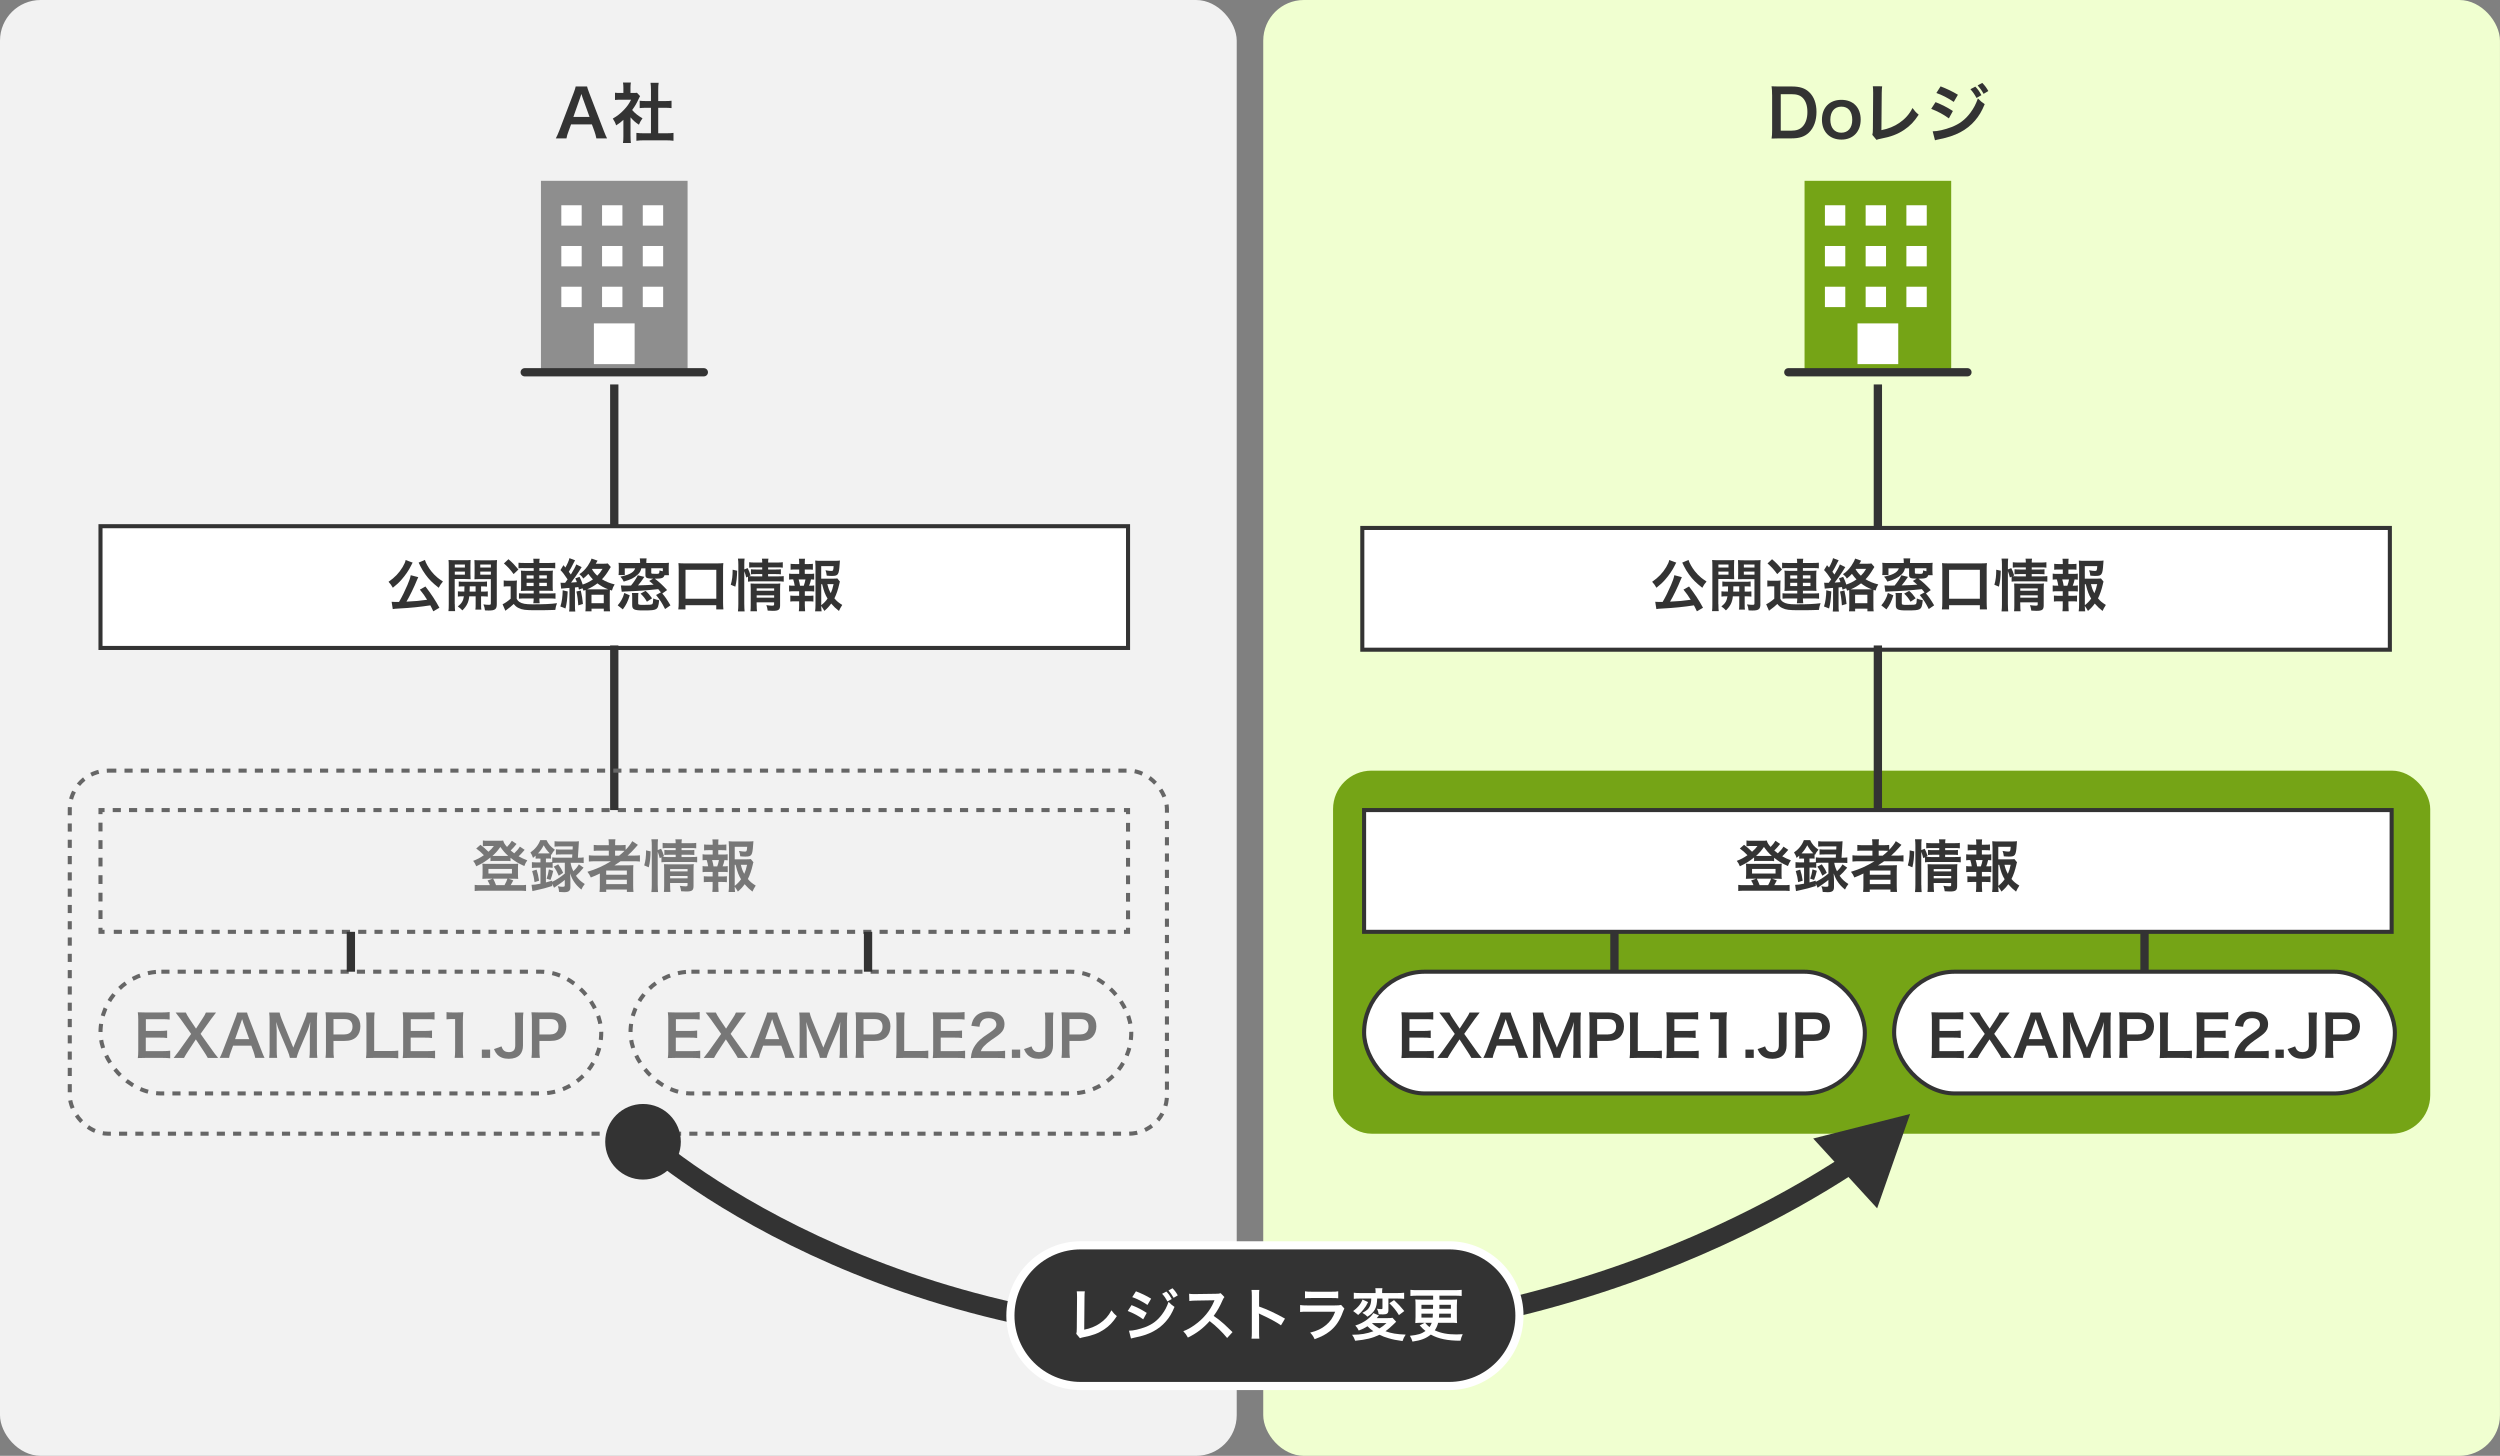
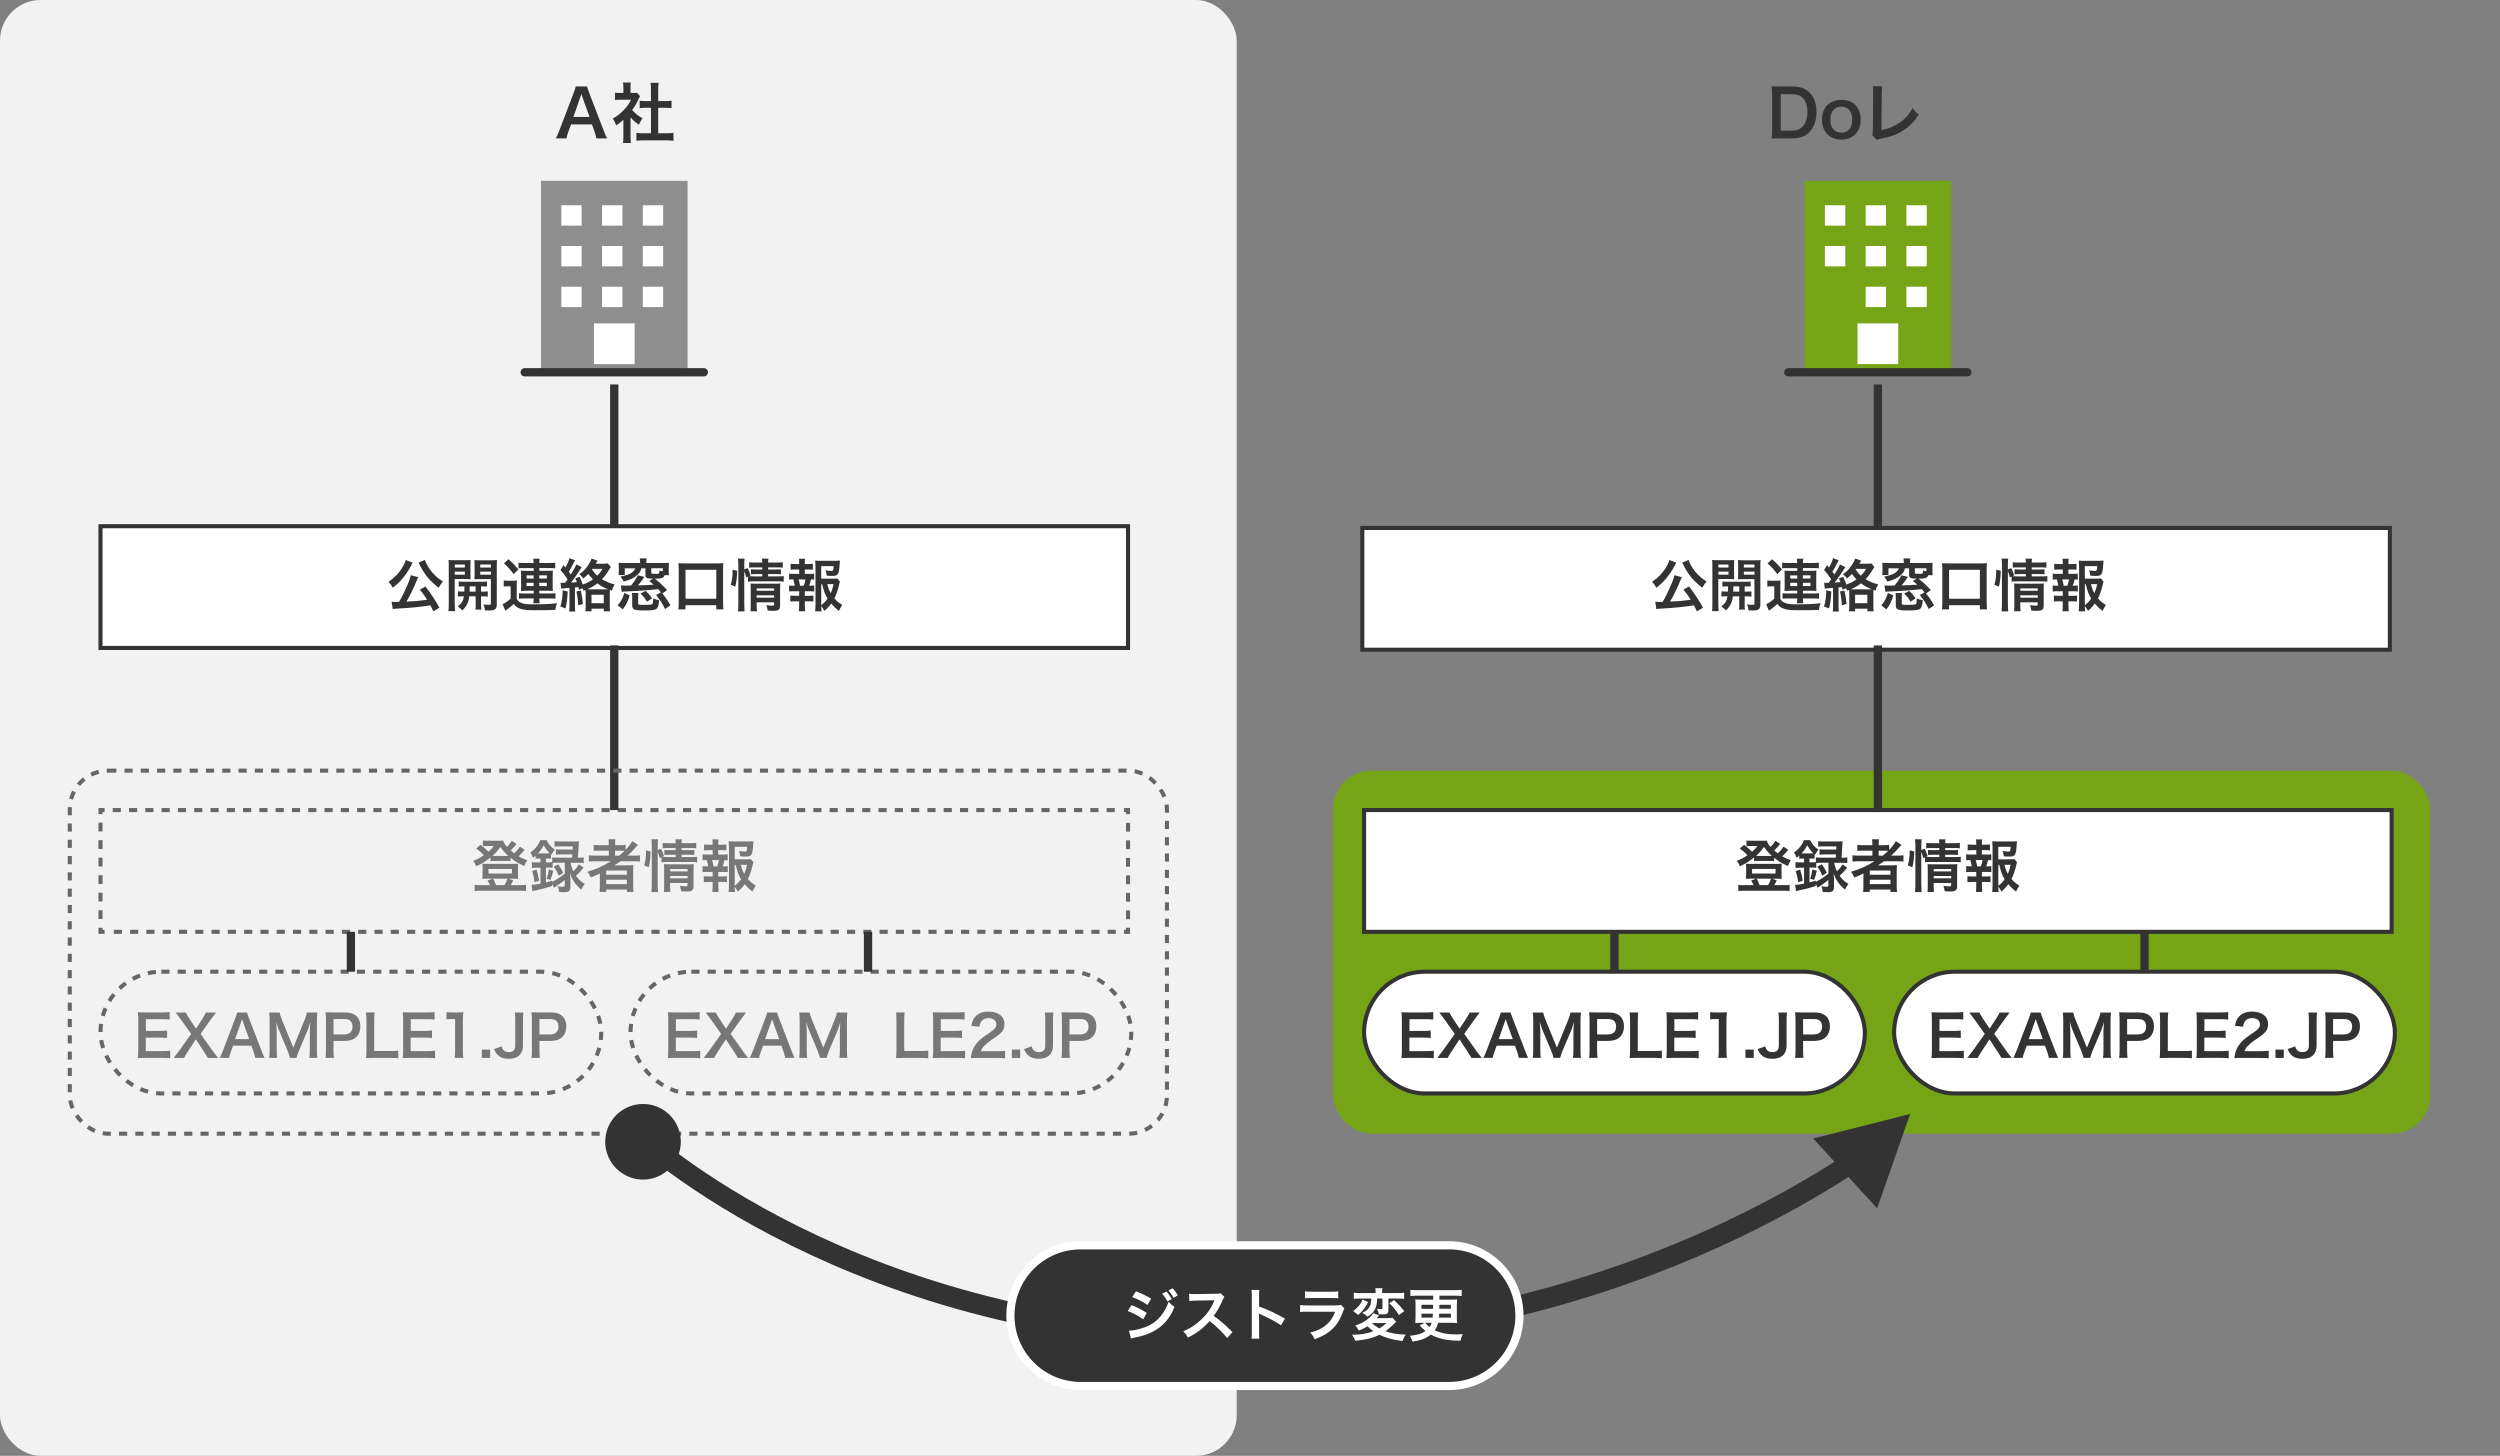
<svg xmlns="http://www.w3.org/2000/svg" id="_レイヤー_2" viewBox="0 0 613.74 357.4">
  <rect x="0" y="0" width="613.74" height="357.4" fill="#808080" stroke="none" />
  <defs>
    <style>.cls-1{stroke-dasharray:0 0 2.15 2.15;}.cls-1,.cls-2,.cls-3,.cls-4,.cls-5,.cls-6,.cls-7,.cls-8{stroke-miterlimit:10;}.cls-1,.cls-2,.cls-3,.cls-4,.cls-5,.cls-7,.cls-8{fill:none;}.cls-1,.cls-3,.cls-4,.cls-5,.cls-8{stroke:#666;}.cls-9,.cls-6{fill:#fff;}.cls-2{stroke-width:5px;}.cls-2,.cls-10,.cls-11,.cls-6,.cls-7{stroke:#333;}.cls-12{fill:#777;}.cls-13{fill:#f0ffd0;}.cls-10,.cls-11{stroke-linecap:round;stroke-linejoin:round;stroke-width:2px;}.cls-10,.cls-14{fill:#8e8e8e;}.cls-4{stroke-dasharray:0 0 2 2;}.cls-15{fill:#333;}.cls-5{stroke-dasharray:0 0 2 2;}.cls-11,.cls-16{fill:#75a416;}.cls-7{stroke-width:2.04px;}.cls-8{stroke-dasharray:0 0 2 2;}.cls-17{fill:#f2f2f2;}</style>
  </defs>
  <g id="_レイヤー_1-2">
    <g>
      <rect class="cls-17" width="303.61" height="357.4" rx="9.98" ry="9.98" />
-       <rect class="cls-13" x="310.12" width="303.61" height="357.4" rx="9.98" ry="9.98" />
      <g>
        <rect class="cls-6" x="334.44" y="129.61" width="252.26" height="29.89" />
        <rect class="cls-16" x="327.26" y="189.19" width="269.35" height="89.13" rx="9.43" ry="9.43" />
        <rect class="cls-6" x="334.88" y="198.87" width="252.26" height="29.89" />
        <rect class="cls-6" x="334.88" y="238.55" width="122.93" height="29.89" rx="14.94" ry="14.94" />
        <rect class="cls-6" x="465" y="238.55" width="122.93" height="29.89" rx="14.94" ry="14.94" />
        <g>
          <rect class="cls-16" x="443.01" y="44.39" width="36" height="47" />
          <rect class="cls-11" x="439.01" y="91.38" width="44" height=".02" />
          <g>
            <rect class="cls-9" x="448.01" y="50.39" width="5" height="5" />
            <rect class="cls-9" x="458.01" y="50.39" width="5" height="5" />
            <rect class="cls-9" x="468.01" y="50.39" width="5" height="5" />
-             <rect class="cls-9" x="448.01" y="70.39" width="5" height="5" />
            <rect class="cls-9" x="458.01" y="70.39" width="5" height="5" />
            <rect class="cls-9" x="468.01" y="70.39" width="5" height="5" />
            <rect class="cls-9" x="448.01" y="60.39" width="5" height="5" />
            <rect class="cls-9" x="458.01" y="60.39" width="5" height="5" />
            <rect class="cls-9" x="468.01" y="60.39" width="5" height="5" />
          </g>
          <rect class="cls-9" x="456.01" y="79.39" width="10" height="10" />
        </g>
        <g>
          <path class="cls-15" d="M435.04,23.26c0-.9-.03-1.38-.13-2.08,.64,.03,1.02,.05,2.03,.05h2.9c2,0,3.3,.42,4.32,1.41,1.17,1.1,1.78,2.77,1.78,4.85s-.64,3.91-1.89,5.09c-1.02,.96-2.31,1.39-4.19,1.39h-2.91c-.98,0-1.38,.02-2.03,.05,.1-.66,.13-1.15,.13-2.11v-8.64Zm4.67,8.82c1.31,0,2.16-.3,2.83-1.02,.77-.82,1.17-2.05,1.17-3.55s-.37-2.66-1.1-3.43c-.66-.69-1.49-.96-2.88-.96h-2.56v8.96h2.54Z" />
          <path class="cls-15" d="M447.28,29.39c0-2.98,1.86-4.88,4.77-4.88s4.74,1.89,4.74,4.85-1.87,4.91-4.72,4.91-4.79-1.89-4.79-4.88Zm2.06,0c0,1.97,1.02,3.19,2.69,3.19s2.69-1.2,2.69-3.15c0-2.07-.98-3.25-2.67-3.25s-2.71,1.22-2.71,3.22Z" />
          <path class="cls-15" d="M462.06,21.19c-.06,.43-.08,.83-.1,1.62l-.08,9.14c1.67-.32,3.17-.93,4.37-1.76,1.47-1.01,2.46-2.11,3.26-3.67,.62,.83,.83,1.06,1.52,1.63-1.1,1.7-2.13,2.77-3.57,3.73-1.6,1.07-3.23,1.7-5.83,2.19-.43,.08-.62,.14-.96,.27l-1.02-1.23c.11-.43,.14-.72,.14-1.65l.06-8.64q0-1.12-.08-1.65l2.27,.02Z" />
-           <path class="cls-15" d="M475.17,25.07c1.65,.66,2.88,1.3,4.26,2.18l-.99,1.81c-1.28-.94-2.71-1.71-4.34-2.34l1.07-1.65Zm-.72,7.17c1.22,0,2.96-.4,4.63-1.04,1.98-.77,3.35-1.81,4.63-3.5,.86-1.17,1.36-2.13,1.86-3.55,.66,.69,.9,.9,1.67,1.42-.74,1.78-1.41,2.9-2.4,4.05-2.03,2.35-4.75,3.78-8.69,4.55-.58,.11-.8,.18-1.12,.27l-.56-2.19Zm1.95-11.04c1.65,.64,2.91,1.25,4.26,2.06l-1.02,1.76c-1.46-.98-2.88-1.71-4.27-2.19l1.04-1.63Zm8.53,.06c.66,.69,.96,1.1,1.5,2.1l-1.2,.69c-.5-.91-.91-1.5-1.5-2.15l1.2-.64Zm2.03,1.78c-.46-.85-.88-1.42-1.46-2.07l1.14-.62c.64,.66,1.02,1.17,1.49,2l-1.17,.69Z" />
        </g>
        <g>
          <path class="cls-15" d="M411.52,138.13q-.06,.08-.13,.21s-.03,.07-.07,.14q-.08,.14-.18,.36c-.53,1.11-1.42,2.4-2.33,3.43-.67,.77-1.13,1.19-2.16,2.02-.35-.63-.63-1-1.06-1.46,1.54-1.06,2.59-2.16,3.46-3.61,.43-.74,.66-1.25,.74-1.74l1.72,.64Zm5.06,11.95c-.35-.76-.48-1-.73-1.47-2.42,.38-4.88,.63-7.58,.77-1.11,.07-1.22,.07-1.64,.15l-.28-1.79c.31,.03,.63,.04,1.02,.04,.32,0,.41,0,.8-.01,.74-1.27,1.44-2.69,2.06-4.15,.46-1.08,.66-1.65,.81-2.41l1.85,.48c-.08,.17-.14,.28-.28,.62-.66,1.67-1.91,4.23-2.62,5.39,2.21-.1,3.21-.2,5.07-.46-.64-1.04-.98-1.5-1.78-2.49l1.37-.77c1.37,1.76,2.49,3.46,3.43,5.22l-1.51,.88Zm-2.05-12.61c.2,.73,.84,1.86,1.55,2.76,.43,.55,.92,1.05,1.54,1.58,.36,.29,.55,.43,1.33,.95-.46,.53-.69,.88-1.04,1.54-1.6-1.27-2.35-2.02-3.24-3.24-.52-.71-.95-1.43-1.29-2.12-.03-.07-.08-.17-.15-.32q-.04-.1-.14-.28t-.11-.22l1.54-.66Z" />
          <path class="cls-15" d="M421.86,148.32c0,.83,.03,1.3,.08,1.71h-1.64c.06-.41,.08-.87,.08-1.74v-9.25c0-.73-.01-1.12-.06-1.57,.39,.04,.76,.06,1.44,.06h2.55c.73,0,1.05-.01,1.43-.06-.03,.41-.04,.81-.04,1.3v2.16c0,.63,.01,.9,.04,1.26-.36-.03-.8-.04-1.29-.04h-2.61v6.16Zm0-8.99h2.48v-.74h-2.48v.74Zm0,1.75h2.48v-.76h-2.48v.76Zm2.34,4.16c.03-.49,.03-.64,.03-1.29-.64,0-1.02,.01-1.4,.06v-1.26c.38,.06,.76,.07,1.42,.07h4.06c.69,0,1.06-.01,1.46-.07v1.26c-.38-.04-.76-.06-1.46-.06v1.29h.21c.7,0,1.05-.01,1.44-.06v1.29c-.42-.06-.77-.07-1.44-.07h-.21v2.07c0,.64,.01,.88,.07,1.19h-1.47c.06-.34,.07-.59,.07-1.21v-2.06h-1.57c-.15,1.48-.62,2.41-1.7,3.46-.36-.39-.64-.63-1.12-.97,.94-.73,1.33-1.36,1.5-2.49-.73,0-1.12,.01-1.48,.07v-1.29c.39,.04,.74,.06,1.46,.06h.14Zm1.33-1.29q0,.63-.03,1.29h1.47v-1.29h-1.44Zm6.64,4.36c0,1.25-.42,1.57-1.99,1.57-.25,0-.45,0-.91-.03-.08-.63-.15-.94-.38-1.48,.5,.07,.95,.11,1.29,.11,.45,0,.53-.06,.53-.36v-5.95h-2.75c-.49,0-.94,.01-1.28,.04,.03-.41,.03-.63,.03-1.26v-2.16c0-.53-.01-.9-.04-1.3,.39,.04,.71,.06,1.43,.06h2.68c.7,0,1.05-.01,1.44-.06-.04,.52-.06,.85-.06,1.55v9.27Zm-4.06-8.98h2.61v-.74h-2.61v.74Zm0,1.75h2.61v-.76h-2.61v.76Z" />
          <path class="cls-15" d="M433.89,142.5c.36,.06,.59,.07,1.12,.07h1.05c.41,0,.71-.01,1.06-.07-.04,.43-.06,.77-.06,1.53v3c.22,.38,.38,.55,.64,.73,.69,.45,1.5,.6,3.25,.6,2.82,0,4.48-.07,6-.28-.27,.76-.29,.85-.42,1.65-1.18,.06-3.21,.08-4.88,.08-2.42,0-3.21-.1-4.09-.53-.5-.22-.81-.49-1.23-1.01-.69,.63-.97,.87-1.64,1.35-.15,.13-.28,.21-.41,.32l-.69-1.6c.5-.21,1.28-.73,1.99-1.36v-3.04h-.77c-.38,0-.57,.01-.94,.07v-1.51Zm1.15-5.21c.97,.83,1.49,1.37,2.44,2.52l-1.18,1.13c-.85-1.16-1.32-1.67-2.38-2.62l1.12-1.04Zm3.61,2.17c-.62,0-.9,.01-1.15,.07v-1.39c.41,.06,.84,.07,1.58,.07h2.12c-.01-.48-.03-.67-.08-1.05h1.57c-.06,.35-.07,.59-.08,1.05h2.31c.67,0,1.19-.03,1.6-.07v1.39c-.34-.06-.7-.07-1.42-.07h-2.49v.67h2.17c.5,0,.76-.01,1.16-.06-.04,.35-.06,.6-.06,1.08v2.89c0,.45,.01,.7,.06,1.02-.39-.03-.7-.04-1.16-.04h-2.17v.67h2.56c.71,0,1.06-.01,1.4-.06v1.36c-.35-.06-.71-.07-1.4-.07h-2.56c0,.46,.03,.78,.08,1.18h-1.57c.07-.41,.08-.64,.1-1.18h-2.23c-.5,0-1.08,.01-1.39,.06v-1.34c.29,.04,.63,.06,1.39,.06h2.23v-.67h-1.99c-.42,0-.81,.01-1.16,.04,.04-.35,.06-.59,.06-1.02v-2.97c0-.42-.01-.62-.06-1,.35,.04,.67,.06,1.15,.06h2v-.67h-2.56Zm.84,1.79v.79h1.72v-.79h-1.72Zm0,1.82v.81h1.72v-.81h-1.72Zm3.11-1.04h1.86v-.79h-1.86v.79Zm0,1.85h1.86v-.81h-1.86v.81Z" />
          <path class="cls-15" d="M449.58,145.21c-.13,2.1-.21,2.83-.55,4.17l-1.25-.49c.38-1.19,.53-2.33,.57-3.98l1.22,.29Zm2.76-.45c-.04-.2-.1-.41-.15-.64-.35,.06-.48,.07-.83,.1v4.41c0,.7,.01,1.05,.08,1.49h-1.51c.07-.43,.08-.78,.08-1.49v-4.3c-.25,.01-.49,.04-.62,.04-.29,.03-.5,.04-.57,.06-.5,.03-.63,.04-.85,.07l-.15-1.46c.21,.04,.29,.04,.56,.04,.08,0,.45-.01,.57-.01,.25-.34,.34-.45,.6-.84-.84-1.26-1.18-1.69-1.75-2.28l.73-1.2c.24,.27,.36,.42,.49,.57,.5-.87,.88-1.75,.98-2.3l1.39,.53c-.1,.14-.17,.27-.29,.52-.56,1.13-.88,1.72-1.25,2.3,.31,.39,.35,.43,.5,.67,.64-1.01,1.16-1.97,1.33-2.48l1.33,.66c-.04,.06-.29,.45-.73,1.15-.39,.63-1.25,1.83-1.88,2.65,.77-.04,.97-.06,1.43-.11-.13-.36-.18-.49-.39-.92l1.05-.38c.38,.76,.53,1.16,.77,1.89,.94-.31,1.68-.69,2.51-1.26-.39-.39-.67-.73-1.13-1.36-.46,.5-.73,.74-1.25,1.15-.24-.42-.46-.69-.95-1.08,.74-.46,1.42-1.13,2.04-2.02,.43-.62,.85-1.42,.94-1.81l1.49,.52c-.06,.1-.07,.13-.21,.36-.06,.08-.08,.11-.24,.39h1.74c.6,0,.92-.01,1.22-.07l.74,.87c-.14,.2-.15,.22-.32,.5-.66,1.11-1.13,1.76-1.85,2.51,.98,.6,1.89,.97,3.12,1.27-.32,.5-.48,.84-.67,1.51-.25-.08-.31-.11-.5-.17-.03,.21-.03,.39-.03,.77v3.08c0,.67,.01,1.04,.07,1.42h-1.54v-.66h-3.01v.66h-1.51c.06-.36,.07-.73,.07-1.39v-3.1c0-.34,0-.56-.03-.76-.15,.06-.24,.1-.49,.18-.11-.29-.15-.39-.25-.59l-.87,.32Zm.45,.2c.28,1.22,.41,2.06,.53,3.31l-1.15,.34c-.08-1.4-.22-2.37-.46-3.4l1.08-.24Zm6.06-.28c.28,0,.38,0,.66-.01-.97-.35-1.83-.84-2.63-1.46-.83,.62-1.55,1.05-2.51,1.46,.24,.01,.36,.01,.64,.01h3.84Zm-3.43,3.4h3.01v-2.07h-3.01v2.07Zm.13-8.32c.41,.67,.76,1.09,1.29,1.57,.57-.57,.85-.94,1.29-1.67h-2.51l-.07,.1Z" />
          <path class="cls-15" d="M461.86,148.6c.46-.55,.64-.8,.94-1.33,.32-.6,.46-.94,.67-1.7l1.34,.58c-.46,1.5-.88,2.37-1.7,3.45l-1.26-.99Zm10.6-3.18c-.28-.34-.38-.48-.66-.79-2.42,.28-5.27,.48-8.15,.58-.17,0-.41,.01-.81,.06l-.21-1.55c.35,.03,.58,.04,1.08,.04,.07,0,.53,0,1.4-.01,.66-.78,1.21-1.58,1.68-2.52l1.61,.39c-.66,.98-1.02,1.47-1.55,2.09,1.54-.04,3.11-.11,3.84-.18-.32-.29-.53-.46-1.09-.91l.95-.56c-1.58-.03-1.88-.18-1.88-.91v-1.62h-1.01c-.18,.7-.38,1.06-.87,1.51-.83,.8-1.75,1.26-3.45,1.74-.25-.52-.39-.73-.81-1.22,1.4-.28,2.19-.56,2.83-1.01,.43-.32,.63-.57,.79-1.02h-2.54v1.64h-1.53c.04-.31,.06-.57,.06-1.08v-.91c0-.45-.01-.7-.06-1.02,.43,.04,.87,.06,1.54,.06h3.75v-.25c0-.36-.03-.62-.08-.88h1.68c-.04,.27-.07,.52-.07,.88v.25h4.02c.67,0,1.11-.01,1.54-.06-.04,.28-.06,.55-.06,1.02v.9c0,.5,.03,.88,.06,1.12h-1.09c-.24,.71-.6,.85-2.38,.87,1.11,.83,1.89,1.57,3.01,2.79l-1.18,.84c.62,.7,1.26,1.62,2,2.91l-1.32,.91c-.8-1.58-1.15-2.12-2.21-3.45l1.16-.63Zm-5.52,.17c-.04,.28-.06,.5-.06,.95v1.46c0,.31,.04,.38,.25,.43,.15,.06,.45,.07,.92,.07,1.69,0,2.1-.04,2.3-.21,.14-.13,.21-.59,.22-1.36,.5,.21,.9,.32,1.46,.42-.15,1.5-.31,1.93-.8,2.2-.45,.25-1.04,.31-3.19,.31s-2.63-.25-2.63-1.29v-1.88c0-.52-.01-.78-.07-1.11h1.6Zm2.09,2.13c-.49-.85-.84-1.29-1.57-1.99l1.23-.67c.67,.59,.95,.91,1.6,1.82l-1.26,.84Zm1.06-7.12c0,.17,.04,.21,.22,.24,.14,.03,.55,.04,1.05,.04,.67,0,.71-.06,.76-.85,.41,.13,.55,.17,.81,.21v-.73h-2.84v1.09Z" />
          <path class="cls-15" d="M476.73,149.6c.07-.49,.1-1.01,.1-1.78v-8.04c0-.62-.03-1.05-.07-1.54,.48,.06,.9,.07,1.55,.07h7.91c.66,0,1.08-.01,1.57-.07-.06,.48-.07,.88-.07,1.54v8.04c0,.71,.03,1.29,.08,1.78h-1.75v-1.02h-7.56v1.02h-1.76Zm1.76-2.62h7.56v-7.09h-7.56v7.09Z" />
          <path class="cls-15" d="M489.61,143.56c.35-1.23,.45-2.1,.46-3.7l1.11,.25c-.03,1.53-.15,2.69-.45,3.91l-1.12-.46Zm3.32,4.8c0,.73,.03,1.22,.08,1.74h-1.64c.07-.48,.1-1.11,.1-1.78v-9.69c0-.62-.03-1.01-.1-1.5h1.64c-.07,.49-.08,.84-.08,1.5v1.16l.83-.32c.35,.7,.38,.78,.71,1.82l-.38,.17c.35,.03,.63,.04,1.18,.04h2.07v-.56h-1.6c-.55,0-.78,.01-1.18,.06v-1.25c.36,.04,.62,.06,1.19,.06h1.58v-.52h-1.81c-.74,0-1.01,.01-1.39,.07v-1.34c.41,.07,.7,.08,1.46,.08h1.74c0-.42-.01-.63-.08-.95h1.61c-.07,.34-.08,.52-.08,.95h2.14c.77,0,1.05-.01,1.46-.08v1.34c-.41-.06-.76-.07-1.43-.07h-2.17v.52h1.97c.6,0,.83-.01,1.16-.06v1.25c-.34-.04-.62-.06-1.19-.06h-1.95v.56h2.45c.67,0,1.01-.01,1.39-.07v1.37c-.42-.06-.81-.08-1.39-.08h-5.97c-.69,0-1.02,.01-1.41,.08v-1.23l-.43,.2c-.14-.59-.28-1.02-.49-1.55v8.15Zm3.04,.11c0,.69,.03,1.18,.08,1.6h-1.61c.06-.46,.07-.78,.07-1.6v-4.03c0-.53-.01-.8-.04-1.19,.34,.03,.63,.04,1.12,.04h4.93c.62,0,.97-.01,1.26-.06-.04,.34-.06,.76-.06,1.44v3.95c0,1.07-.38,1.34-1.79,1.34-.31,0-.57-.01-1.26-.06-.08-.6-.14-.84-.32-1.34,.57,.08,1.02,.13,1.37,.13,.45,0,.53-.06,.53-.34v-.48h-4.29v.59Zm4.29-3.45v-.57h-4.29v.57h4.29Zm0,1.71v-.57h-4.29v.57h4.29Z" />
          <path class="cls-15" d="M508.87,140.89c.59,0,.84-.01,1.22-.07v1.48c-.27-.04-.45-.04-.78-.06-.15,.67-.22,.94-.46,1.55h.17c.5,0,.77-.01,1.08-.07v1.49c-.38-.04-.67-.06-1.22-.06h-1.09v1.12h.95c.53,0,.81-.01,1.16-.06v1.47c-.36-.04-.64-.06-1.16-.06h-.95v1.02c0,.46,.03,.98,.07,1.43h-1.54c.06-.46,.08-.88,.08-1.43v-1.02h-1.01c-.53,0-.77,.01-1.16,.06v-1.47c.35,.04,.63,.06,1.16,.06h1.01v-1.12h-1.25c-.53,0-.83,.01-1.22,.06v-1.49c.35,.06,.57,.07,1.22,.07h.15c-.08-.56-.17-.94-.36-1.55-.46,0-.69,.01-1.01,.06v-1.48c.36,.06,.66,.07,1.22,.07h1.26v-1.08h-.95c-.5,0-.79,.01-1.16,.06v-1.46c.34,.04,.6,.06,1.16,.06h.95v-.25c0-.39-.03-.87-.08-1.06h1.51c-.04,.32-.06,.62-.06,1.06v.25h.83c.56,0,.83-.01,1.16-.06v1.46c-.36-.04-.67-.06-1.16-.06h-.83v1.08h1.09Zm-1.34,2.91c.18-.48,.31-.97,.42-1.55h-1.68c.2,.67,.25,.94,.35,1.55h.91Zm8.88-1c-.07,.18-.1,.27-.17,.62-.29,1.29-.71,2.54-1.19,3.47,.55,.67,1.01,1.05,1.93,1.62-.43,.67-.57,.94-.81,1.48-.81-.64-1.29-1.09-1.91-1.82-.49,.69-.95,1.19-1.67,1.81-.27-.49-.46-.78-.78-1.22,.01,.56,.04,.84,.1,1.32h-1.6c.08-.59,.1-.94,.1-1.67v-9.37c0-.5-.03-1.05-.07-1.43,.41,.06,.8,.07,1.32,.07h3.45c.63,0,1.06-.03,1.3-.07-.04,.41-.06,.57-.07,.91-.17,2.58-.36,2.87-1.91,2.87-.38,0-.63-.01-1.26-.07-.08-.62-.14-.87-.31-1.32,.56,.1,1.13,.17,1.44,.17,.43,0,.5-.14,.56-1.18h-3.05v3.07h2.63c.67,0,1.04-.01,1.33-.06l.63,.78Zm-4.59,5.77c.64-.5,1.11-.98,1.55-1.62-.6-.99-.88-1.74-1.33-3.54h-.22v5.17Zm1.5-5.17c.24,.97,.45,1.53,.84,2.23,.29-.66,.48-1.22,.69-2.23h-1.53Z" />
        </g>
        <g>
          <path class="cls-15" d="M439.01,208.63c-.11,.11-.13,.13-.25,.29-.34,.41-.81,.91-1.23,1.3,.69,.39,1.18,.62,2.13,.99-.35,.48-.5,.77-.73,1.4-1.47-.66-2.23-1.11-3.39-2.03v.83c-.28-.04-.46-.06-.94-.06h-3.1c-.36,0-.63,.01-.88,.06v-.91c-1.18,.95-1.95,1.43-3.49,2.17-.24-.6-.45-.97-.76-1.33,1.01-.39,1.68-.74,2.63-1.39-.73-.76-1.12-1.09-1.88-1.64l1.04-.92c.77,.59,1.37,1.11,1.96,1.71,.66-.57,.88-.81,1.33-1.41h-1.85c-.28,0-.53,.01-.85,.06v-1.42c.35,.06,.57,.07,1.16,.07h2.63c.66,0,.91-.01,1.2-.06,.15,.57,.35,.91,.94,1.58,.52-.53,.92-1.06,1.18-1.51l1.16,.77c-.36,.49-.97,1.15-1.44,1.61,.35,.31,.52,.45,.87,.7,.6-.56,1.08-1.13,1.39-1.65l1.16,.78Zm-8.54,8.66c-.13-.36-.36-.83-.58-1.13l1.23-.45h-1.5c-.46,0-.76,.01-1.01,.04,.04-.38,.06-.62,.06-1.02v-1.76c0-.36-.01-.63-.06-.95,.36,.04,.64,.06,1.11,.06h6.61c.49,0,.76-.01,1.09-.06-.04,.31-.06,.53-.06,.94v1.78c0,.48,.01,.7,.06,1.02-.27-.03-.55-.04-1.01-.04h-1.36l1.16,.42c-.22,.42-.55,1.02-.64,1.16h2.4c.66,0,.97-.01,1.37-.07v1.51c-.42-.06-.78-.07-1.46-.07h-9.69c-.67,0-1.02,.01-1.46,.07v-1.51c.41,.06,.7,.07,1.36,.07h2.37Zm-.35-2.84h5.77v-1.13h-5.77v1.13Zm4.5-4.33h.35c-.76-.67-1.23-1.23-1.93-2.2-.62,.9-1.15,1.5-1.93,2.2h3.52Zm-.55,7.17c.31-.55,.59-1.15,.71-1.58h-3.5c.29,.55,.49,1.01,.7,1.58h2.09Z" />
          <path class="cls-15" d="M442.53,210.76c-.31,0-.52,.01-.83,.04v-.74c-.27,.24-.35,.31-.64,.55-.18-.57-.32-.87-.64-1.33,1.15-.8,1.98-1.83,2.42-3.03h1.54c.48,1,1,1.6,2.05,2.35-.39,.43-.59,.73-.85,1.25l-.11-.1v1.05c-.31-.04-.43-.04-.83-.04h-.41v.94h.56c.42,0,.73-.01,1-.06v-1.16c.39,.06,.78,.08,1.34,.08h3.54c.03-.42,.04-.56,.06-.8h-2.77c-.63,0-.92,.01-1.27,.06v-1.33c.35,.06,.62,.07,1.27,.07h2.83c.03-.35,.03-.39,.04-.77h-3.14c-.59,0-1,.01-1.33,.06v-1.34c.39,.06,.77,.07,1.4,.07h3.29c.57,0,.95-.01,1.29-.06q-.04,.32-.08,1.36c-.04,.73-.11,1.96-.17,2.69h.08c.59,0,.97-.03,1.34-.08v1.39c-.38-.04-.81-.07-1.33-.07h-1.88c.13,.77,.27,1.22,.67,2.07,.63-.6,.98-1.02,1.36-1.68l1.15,.81c-.7,.85-1.29,1.5-1.86,1.99,.62,.87,1.16,1.39,2.16,2.02-.38,.48-.57,.8-.84,1.37-.9-.77-1.26-1.16-1.71-1.81-.46-.66-.69-1.12-1.07-2.17,.03,.28,.06,.8,.08,1.56v1.79c0,.94-.41,1.27-1.54,1.27-.31,0-.69-.01-1.23-.06-.06-.64-.13-.94-.32-1.41,.45,.1,.84,.14,1.09,.14,.52,0,.62-.06,.62-.36v-1.33c-.49,.41-.57,.49-.99,.78q-.24,.17-1.19,.83-.22,.15-.46,.32l-.45-.99v.56c-1.43,.46-2.49,.74-3.75,1-.66,.13-.67,.13-1.11,.25l-.21-1.54c.57,0,1.08-.07,2.19-.29v-3.92h-.73c-.59,0-1.02,.03-1.37,.07v-1.43c.36,.04,.8,.07,1.39,.07h.71v-.94h-.35Zm-1.09,5.8c-.11-.97-.27-1.67-.59-2.73l1.09-.34c.29,.9,.43,1.54,.62,2.72l-1.12,.35Zm1.12-7.06h2.09c.25,0,.34,0,.52-.01-.62-.62-1.01-1.13-1.49-1.98-.42,.8-.8,1.34-1.4,1.99h.28Zm4.57,2.3c-.55,0-.91,.01-1.25,.06v1.2c-.31-.06-.59-.07-1.09-.07h-.56v3.64c.53-.13,.78-.21,1.53-.43v.29c1.12-.55,2.06-1.16,3.11-2.03v-2.66h-1.74Zm-2.73,3.91c.29-.84,.43-1.4,.56-2.28l1.06,.35c-.2,.9-.36,1.47-.67,2.24l-.95-.31Zm2.84-3.52c.66,.92,.84,1.22,1.22,2.09l-1.08,.71c-.38-.91-.7-1.51-1.23-2.23l1.09-.57Z" />
          <path class="cls-15" d="M456.45,211.43c-.7,0-1.19,.03-1.68,.08v-1.54c.38,.06,.91,.08,1.71,.08h3.19v-1.22h-2.1c-.74,0-1.19,.01-1.6,.06v-1.47c.36,.06,.91,.08,1.65,.08h2.04v-.24c0-.55-.03-.85-.08-1.23h1.71c-.07,.36-.08,.66-.08,1.23v.24h1.01c.71,0,1.16-.03,1.57-.08v1.21c.74-.77,1.33-1.55,1.62-2.13l1.39,.91c-.1,.1-.31,.34-.63,.71-.56,.66-1.16,1.26-1.91,1.93h1.44c.73,0,1.15-.03,1.6-.08v1.54c-.46-.06-1.02-.08-1.74-.08h-3.01c-.53,.38-.88,.62-1.51,1.02,.31-.01,.77-.01,1.13-.01h2.06c.67,0,1.06-.01,1.47-.04-.04,.41-.06,.74-.06,1.53v3.46c0,.73,.03,1.2,.08,1.58h-1.62v-.6h-5.08v.6h-1.64c.06-.46,.08-.97,.08-1.58v-2.17c0-.22,0-.53,.01-.78-.85,.42-1.15,.55-2.23,.98-.24-.57-.42-.88-.83-1.4,2.13-.63,3.92-1.44,5.77-2.58h-3.75Zm2.58,3.32h5.07v-1.04h-5.07v1.04Zm0,2.3h5.07v-1.08h-5.07v1.08Zm3.17-6.99c.52-.41,.9-.73,1.34-1.18-.38-.03-.62-.04-1.18-.04h-1.15v1.22h.98Z" />
          <path class="cls-15" d="M468.36,212.46c.35-1.23,.45-2.1,.46-3.7l1.11,.25c-.03,1.53-.15,2.69-.45,3.91l-1.12-.46Zm3.32,4.8c0,.73,.03,1.22,.08,1.74h-1.64c.07-.48,.1-1.11,.1-1.78v-9.69c0-.62-.03-1.01-.1-1.5h1.64c-.07,.49-.08,.84-.08,1.5v1.16l.83-.32c.35,.7,.38,.78,.71,1.82l-.38,.17c.35,.03,.63,.04,1.18,.04h2.07v-.56h-1.6c-.55,0-.78,.01-1.18,.06v-1.25c.36,.04,.62,.06,1.19,.06h1.58v-.52h-1.81c-.74,0-1.01,.01-1.39,.07v-1.34c.41,.07,.7,.08,1.46,.08h1.74c0-.42-.01-.63-.08-.95h1.61c-.07,.34-.08,.52-.08,.95h2.14c.77,0,1.05-.01,1.46-.08v1.34c-.41-.06-.76-.07-1.43-.07h-2.17v.52h1.97c.6,0,.83-.01,1.16-.06v1.25c-.34-.04-.62-.06-1.19-.06h-1.95v.56h2.45c.67,0,1.01-.01,1.39-.07v1.37c-.42-.06-.81-.08-1.39-.08h-5.97c-.69,0-1.02,.01-1.42,.08v-1.23l-.43,.2c-.14-.59-.28-1.02-.49-1.55v8.15Zm3.04,.11c0,.69,.03,1.18,.08,1.6h-1.61c.06-.46,.07-.78,.07-1.6v-4.03c0-.53-.01-.8-.04-1.19,.34,.03,.63,.04,1.12,.04h4.93c.62,0,.97-.01,1.26-.06-.04,.34-.06,.76-.06,1.44v3.95c0,1.07-.38,1.34-1.79,1.34-.31,0-.57-.01-1.26-.06-.08-.6-.14-.84-.32-1.34,.57,.08,1.02,.13,1.37,.13,.45,0,.53-.06,.53-.34v-.48h-4.29v.59Zm4.29-3.45v-.57h-4.29v.57h4.29Zm0,1.71v-.57h-4.29v.57h4.29Z" />
          <path class="cls-15" d="M487.63,209.79c.59,0,.84-.01,1.22-.07v1.48c-.27-.04-.45-.04-.78-.06-.15,.67-.22,.94-.46,1.55h.17c.5,0,.77-.01,1.08-.07v1.49c-.38-.04-.67-.06-1.22-.06h-1.09v1.12h.95c.53,0,.81-.01,1.16-.06v1.47c-.36-.04-.64-.06-1.16-.06h-.95v1.02c0,.46,.03,.98,.07,1.43h-1.54c.06-.46,.08-.88,.08-1.43v-1.02h-1.01c-.53,0-.77,.01-1.16,.06v-1.47c.35,.04,.63,.06,1.16,.06h1.01v-1.12h-1.25c-.53,0-.83,.01-1.22,.06v-1.49c.35,.06,.57,.07,1.22,.07h.15c-.08-.56-.17-.94-.36-1.55-.46,0-.69,.01-1.01,.06v-1.48c.36,.06,.66,.07,1.22,.07h1.26v-1.08h-.95c-.5,0-.78,.01-1.16,.06v-1.46c.34,.04,.6,.06,1.16,.06h.95v-.25c0-.39-.03-.87-.08-1.06h1.51c-.04,.32-.06,.62-.06,1.06v.25h.83c.56,0,.83-.01,1.16-.06v1.46c-.36-.04-.67-.06-1.16-.06h-.83v1.08h1.09Zm-1.34,2.91c.18-.48,.31-.97,.42-1.55h-1.68c.2,.67,.25,.94,.35,1.55h.91Zm8.88-1c-.07,.18-.1,.27-.17,.62-.29,1.29-.71,2.54-1.19,3.47,.55,.67,1.01,1.05,1.93,1.62-.43,.67-.57,.94-.81,1.48-.81-.64-1.29-1.09-1.91-1.82-.49,.69-.95,1.19-1.67,1.81-.27-.49-.46-.78-.79-1.22,.01,.56,.04,.84,.1,1.32h-1.6c.08-.59,.1-.94,.1-1.67v-9.37c0-.5-.03-1.05-.07-1.43,.41,.06,.8,.07,1.32,.07h3.45c.63,0,1.06-.03,1.3-.07-.04,.41-.06,.57-.07,.91-.17,2.58-.36,2.87-1.9,2.87-.38,0-.63-.01-1.26-.07-.08-.62-.14-.87-.31-1.32,.56,.1,1.13,.17,1.44,.17,.43,0,.5-.14,.56-1.18h-3.05v3.07h2.63c.67,0,1.04-.01,1.33-.06l.63,.78Zm-4.59,5.77c.64-.5,1.11-.98,1.55-1.62-.6-.99-.88-1.74-1.33-3.54h-.22v5.17Zm1.5-5.17c.24,.97,.45,1.53,.84,2.23,.29-.66,.48-1.22,.69-2.23h-1.53Z" />
        </g>
        <g>
          <path class="cls-15" d="M352,259.81c-.5-.07-.95-.1-1.81-.1h-4.37c-.84,0-1.22,.01-1.78,.04,.08-.56,.11-1.02,.11-1.85v-7.58c0-.73-.03-1.15-.11-1.81,.56,.03,.92,.04,1.78,.04h4.23c.7,0,1.16-.03,1.81-.1v1.85c-.53-.07-.98-.1-1.81-.1h-4.03v2.89h3.4c.73,0,1.21-.03,1.82-.1v1.84c-.57-.08-.95-.1-1.82-.1h-3.42v3.31h4.2c.79,0,1.19-.03,1.79-.1v1.86Z" />
          <path class="cls-15" d="M361.21,259.71c-.28-.52-.59-1.02-.94-1.55l-1.97-3-1.96,2.98c-.34,.5-.69,1.11-.94,1.57h-2.55c.83-1.05,1.02-1.32,1.32-1.72l2.97-4.17-2.58-3.64c-.38-.53-.8-1.08-1.23-1.61h2.51c.18,.42,.52,1.01,.9,1.57l1.6,2.38,1.55-2.38c.52-.81,.69-1.09,.88-1.57h2.49c-.39,.49-.8,1.02-1.22,1.61l-2.58,3.63,2.97,4.17c.32,.46,.66,.9,1.34,1.74h-2.56Z" />
          <path class="cls-15" d="M372.86,259.71c-.08-.46-.24-1.06-.39-1.47l-.56-1.53h-4.48l-.56,1.53c-.25,.67-.31,.88-.42,1.47h-2.3c.21-.38,.49-1.01,.74-1.65l3.08-8.08c.27-.7,.38-1.05,.45-1.41h2.44c.07,.34,.15,.56,.48,1.41l3.11,8.08c.35,.9,.52,1.29,.71,1.65h-2.3Zm-2.96-8.75c-.06-.15-.1-.32-.25-.78q-.22,.66-.27,.78l-1.46,4.15h3.47l-1.5-4.15Z" />
          <path class="cls-15" d="M381.38,259.71c-.07-.45-.29-1.11-.62-1.89l-2.02-4.8c-.27-.63-.39-1.01-.71-2.14,.06,.74,.11,1.89,.11,2.2v4.59c0,.97,.03,1.5,.11,2.04h-1.96c.08-.56,.11-1.11,.11-2.04v-7.03c0-.91-.03-1.5-.11-2.07h2.56c.1,.49,.28,1.08,.52,1.67l2.84,6.95,2.83-6.95c.28-.69,.41-1.13,.5-1.67h2.58c-.08,.67-.11,1.13-.11,2.07v7.03c0,1.02,.03,1.53,.11,2.04h-1.96c.08-.57,.11-1.08,.11-2.04v-4.65c.06-1.22,.1-1.93,.11-2.14-.18,.76-.45,1.54-.64,2.04l-2.1,4.93c-.28,.66-.53,1.44-.62,1.86h-1.65Z" />
          <path class="cls-15" d="M390.12,259.71c.08-.56,.11-1.05,.11-1.81v-7.58c0-.67-.03-1.18-.11-1.81,.6,.03,1.04,.04,1.78,.04h2.93c1.36,0,2.31,.32,2.98,.99,.57,.56,.87,1.4,.87,2.41,0,1.06-.32,1.93-.94,2.58-.69,.69-1.64,1.01-2.98,1.01h-2.67v2.34c0,.76,.03,1.29,.11,1.82h-2.07Zm4.64-5.77c1.29,0,1.99-.69,1.99-1.92,0-.56-.15-1.02-.46-1.34-.32-.35-.78-.5-1.53-.5h-2.67v3.77h2.67Z" />
          <path class="cls-15" d="M407.98,259.81c-.5-.07-1-.1-1.99-.1h-4.15c-.78,0-1.27,.01-1.78,.04,.08-.52,.11-1.04,.11-1.85v-7.27c0-.97-.03-1.47-.11-2.07h2.12c-.08,.57-.11,1.04-.11,2.06v7.4h3.92c.95,0,1.4-.03,1.99-.1v1.89Z" />
          <path class="cls-15" d="M417.03,259.81c-.5-.07-.95-.1-1.81-.1h-4.37c-.84,0-1.22,.01-1.78,.04,.08-.56,.11-1.02,.11-1.85v-7.58c0-.73-.03-1.15-.11-1.81,.56,.03,.92,.04,1.78,.04h4.23c.7,0,1.16-.03,1.81-.1v1.85c-.53-.07-.98-.1-1.81-.1h-4.03v2.89h3.4c.73,0,1.2-.03,1.82-.1v1.84c-.57-.08-.95-.1-1.82-.1h-3.42v3.31h4.2c.78,0,1.19-.03,1.79-.1v1.86Z" />
          <path class="cls-15" d="M421.83,259.71c.08-.55,.11-1.09,.11-1.82v-7.72h-.67c-.52,0-.92,.03-1.44,.08v-1.78c.43,.07,.74,.08,1.4,.08h1.29c.71,0,.92-.01,1.43-.07-.08,.83-.11,1.47-.11,2.31v7.09c0,.74,.03,1.25,.11,1.82h-2.12Z" />
          <path class="cls-15" d="M428.5,259.71v-2.04h2.04v2.04h-2.04Z" />
          <path class="cls-15" d="M438.71,248.56c-.08,.57-.11,.94-.11,1.81v6.28c0,.98-.27,1.76-.76,2.3-.6,.64-1.54,.98-2.72,.98-1.26,0-2.17-.34-2.84-1.05-.32-.35-.49-.64-.8-1.33l1.85-.67c.21,.64,.41,.92,.76,1.15,.25,.17,.67,.27,1.05,.27,.5,0,.97-.17,1.22-.45,.22-.25,.34-.66,.34-1.22v-6.25c0-.84-.03-1.25-.11-1.81h2.13Z" />
          <path class="cls-15" d="M440.68,259.71c.08-.56,.11-1.05,.11-1.81v-7.58c0-.67-.03-1.18-.11-1.81,.6,.03,1.04,.04,1.78,.04h2.93c1.36,0,2.31,.32,2.98,.99,.57,.56,.87,1.4,.87,2.41,0,1.06-.32,1.93-.94,2.58-.69,.69-1.64,1.01-2.98,1.01h-2.67v2.34c0,.76,.03,1.29,.11,1.82h-2.07Zm4.64-5.77c1.29,0,1.99-.69,1.99-1.92,0-.56-.15-1.02-.46-1.34-.32-.35-.79-.5-1.53-.5h-2.67v3.77h2.67Z" />
        </g>
        <g>
          <path class="cls-15" d="M482.12,259.81c-.5-.07-.95-.1-1.81-.1h-4.37c-.84,0-1.22,.01-1.78,.04,.08-.56,.11-1.02,.11-1.85v-7.58c0-.73-.03-1.15-.11-1.81,.56,.03,.92,.04,1.78,.04h4.23c.7,0,1.16-.03,1.81-.1v1.85c-.53-.07-.98-.1-1.81-.1h-4.03v2.89h3.4c.73,0,1.2-.03,1.82-.1v1.84c-.57-.08-.95-.1-1.82-.1h-3.42v3.31h4.2c.78,0,1.19-.03,1.79-.1v1.86Z" />
          <path class="cls-15" d="M491.33,259.71c-.28-.52-.59-1.02-.94-1.55l-1.98-3-1.96,2.98c-.34,.5-.69,1.11-.94,1.57h-2.55c.83-1.05,1.02-1.32,1.32-1.72l2.97-4.17-2.58-3.64c-.38-.53-.8-1.08-1.23-1.61h2.51c.18,.42,.52,1.01,.9,1.57l1.6,2.38,1.55-2.38c.52-.81,.69-1.09,.88-1.57h2.49c-.39,.49-.8,1.02-1.22,1.61l-2.58,3.63,2.97,4.17c.32,.46,.66,.9,1.34,1.74h-2.56Z" />
          <path class="cls-15" d="M502.98,259.71c-.08-.46-.24-1.06-.39-1.47l-.56-1.53h-4.48l-.56,1.53c-.25,.67-.31,.88-.42,1.47h-2.3c.21-.38,.49-1.01,.74-1.65l3.08-8.08c.27-.7,.38-1.05,.45-1.41h2.44c.07,.34,.15,.56,.48,1.41l3.11,8.08c.35,.9,.52,1.29,.71,1.65h-2.3Zm-2.96-8.75c-.06-.15-.1-.32-.25-.78q-.22,.66-.27,.78l-1.46,4.15h3.47l-1.5-4.15Z" />
          <path class="cls-15" d="M511.5,259.71c-.07-.45-.29-1.11-.62-1.89l-2.02-4.8c-.27-.63-.39-1.01-.71-2.14,.06,.74,.11,1.89,.11,2.2v4.59c0,.97,.03,1.5,.11,2.04h-1.96c.08-.56,.11-1.11,.11-2.04v-7.03c0-.91-.03-1.5-.11-2.07h2.56c.1,.49,.28,1.08,.52,1.67l2.84,6.95,2.83-6.95c.28-.69,.41-1.13,.5-1.67h2.58c-.08,.67-.11,1.13-.11,2.07v7.03c0,1.02,.03,1.53,.11,2.04h-1.96c.08-.57,.11-1.08,.11-2.04v-4.65c.06-1.22,.1-1.93,.11-2.14-.18,.76-.45,1.54-.64,2.04l-2.1,4.93c-.28,.66-.53,1.44-.62,1.86h-1.65Z" />
          <path class="cls-15" d="M520.24,259.71c.08-.56,.11-1.05,.11-1.81v-7.58c0-.67-.03-1.18-.11-1.81,.6,.03,1.04,.04,1.78,.04h2.93c1.36,0,2.31,.32,2.98,.99,.57,.56,.87,1.4,.87,2.41,0,1.06-.32,1.93-.94,2.58-.69,.69-1.64,1.01-2.98,1.01h-2.68v2.34c0,.76,.03,1.29,.11,1.82h-2.07Zm4.64-5.77c1.29,0,1.99-.69,1.99-1.92,0-.56-.15-1.02-.46-1.34-.32-.35-.78-.5-1.53-.5h-2.68v3.77h2.68Z" />
          <path class="cls-15" d="M538.1,259.81c-.5-.07-.99-.1-1.99-.1h-4.15c-.78,0-1.27,.01-1.78,.04,.08-.52,.11-1.04,.11-1.85v-7.27c0-.97-.03-1.47-.11-2.07h2.12c-.08,.57-.11,1.04-.11,2.06v7.4h3.92c.95,0,1.4-.03,1.99-.1v1.89Z" />
          <path class="cls-15" d="M547.15,259.81c-.5-.07-.95-.1-1.81-.1h-4.37c-.84,0-1.22,.01-1.78,.04,.08-.56,.11-1.02,.11-1.85v-7.58c0-.73-.03-1.15-.11-1.81,.56,.03,.92,.04,1.78,.04h4.23c.7,0,1.16-.03,1.81-.1v1.85c-.53-.07-.98-.1-1.81-.1h-4.03v2.89h3.4c.73,0,1.21-.03,1.82-.1v1.84c-.57-.08-.95-.1-1.82-.1h-3.42v3.31h4.2c.79,0,1.19-.03,1.79-.1v1.86Z" />
          <path class="cls-15" d="M550.35,259.71c-1.09,0-1.32,.01-1.81,.07,.08-.8,.18-1.29,.36-1.79,.38-1.02,1.01-1.92,1.92-2.75,.49-.43,.91-.76,2.31-1.69,1.29-.88,1.68-1.34,1.68-2.06,0-.95-.74-1.54-1.93-1.54-.81,0-1.43,.28-1.78,.83-.24,.34-.34,.64-.43,1.29l-2-.24c.2-1.07,.45-1.64,.97-2.24,.7-.81,1.81-1.25,3.21-1.25,2.45,0,3.96,1.18,3.96,3.1,0,.92-.31,1.6-.99,2.24-.39,.36-.53,.48-2.35,1.72-.62,.43-1.32,1.02-1.67,1.4-.42,.45-.59,.73-.8,1.26h3.92c.88,0,1.58-.04,2.04-.11v1.85c-.66-.06-1.22-.08-2.12-.08h-4.5Z" />
          <path class="cls-15" d="M558.62,259.71v-2.04h2.04v2.04h-2.04Z" />
          <path class="cls-15" d="M568.83,248.56c-.08,.57-.11,.94-.11,1.81v6.28c0,.98-.27,1.76-.76,2.3-.6,.64-1.54,.98-2.72,.98-1.26,0-2.17-.34-2.84-1.05-.32-.35-.49-.64-.8-1.33l1.85-.67c.21,.64,.41,.92,.76,1.15,.25,.17,.67,.27,1.05,.27,.5,0,.97-.17,1.22-.45,.22-.25,.34-.66,.34-1.22v-6.25c0-.84-.03-1.25-.11-1.81h2.13Z" />
          <path class="cls-15" d="M570.8,259.71c.08-.56,.11-1.05,.11-1.81v-7.58c0-.67-.03-1.18-.11-1.81,.6,.03,1.04,.04,1.78,.04h2.93c1.36,0,2.31,.32,2.98,.99,.57,.56,.87,1.4,.87,2.41,0,1.06-.32,1.93-.94,2.58-.69,.69-1.64,1.01-2.98,1.01h-2.68v2.34c0,.76,.03,1.29,.11,1.82h-2.07Zm4.64-5.77c1.29,0,1.99-.69,1.99-1.92,0-.56-.15-1.02-.46-1.34-.32-.35-.79-.5-1.53-.5h-2.68v3.77h2.68Z" />
        </g>
        <line class="cls-7" x1="461.01" y1="94.38" x2="461.01" y2="129.18" />
        <line class="cls-7" x1="461.01" y1="158.46" x2="461.01" y2="198.87" />
        <line class="cls-7" x1="396.34" y1="228.76" x2="396.34" y2="238.55" />
        <line class="cls-7" x1="526.47" y1="228.76" x2="526.47" y2="238.55" />
      </g>
      <g>
        <rect class="cls-6" x="24.67" y="129.18" width="252.26" height="29.89" />
        <g>
          <rect class="cls-14" x="132.8" y="44.39" width="36" height="47" />
          <rect class="cls-10" x="128.8" y="91.38" width="44" height=".02" />
          <g>
            <rect class="cls-9" x="137.8" y="50.39" width="5" height="5" />
            <rect class="cls-9" x="147.8" y="50.39" width="5" height="5" />
            <rect class="cls-9" x="157.8" y="50.39" width="5" height="5" />
            <rect class="cls-9" x="137.8" y="70.39" width="5" height="5" />
            <rect class="cls-9" x="147.8" y="70.39" width="5" height="5" />
            <rect class="cls-9" x="157.8" y="70.39" width="5" height="5" />
            <rect class="cls-9" x="137.8" y="60.39" width="5" height="5" />
            <rect class="cls-9" x="147.8" y="60.39" width="5" height="5" />
            <rect class="cls-9" x="157.8" y="60.39" width="5" height="5" />
          </g>
          <rect class="cls-9" x="145.8" y="79.39" width="10" height="10" />
        </g>
        <g>
          <path class="cls-15" d="M146.4,33.97c-.1-.53-.27-1.22-.45-1.68l-.64-1.75h-5.12l-.64,1.75c-.29,.77-.35,1.01-.48,1.68h-2.62c.24-.43,.56-1.15,.85-1.89l3.52-9.24c.3-.8,.43-1.2,.51-1.62h2.79c.08,.38,.18,.64,.54,1.62l3.55,9.24c.4,1.02,.59,1.47,.82,1.89h-2.62Zm-3.38-10c-.06-.18-.11-.37-.29-.9q-.26,.75-.3,.9l-1.67,4.74h3.97l-1.71-4.74Z" />
          <path class="cls-15" d="M154.8,33.47c0,.75,.02,1.15,.08,1.63h-1.94c.08-.48,.1-.91,.1-1.66v-4.02c-.62,.58-.96,.83-1.78,1.36-.19-.61-.48-1.18-.82-1.67,1.12-.64,1.89-1.25,2.75-2.16,.75-.79,1.22-1.44,1.74-2.47h-2.61c-.58,0-.91,.02-1.34,.06v-1.78c.4,.05,.74,.06,1.26,.06h.8v-1.34c0-.42-.03-.85-.1-1.22h1.94c-.06,.37-.1,.72-.1,1.25v1.31h.66c.5,0,.72-.02,.93-.05l.77,.83c-.14,.24-.24,.4-.35,.67-.53,1.15-.83,1.68-1.6,2.74,.75,.85,1.49,1.42,2.54,2.03-.38,.51-.62,.96-.88,1.57-.83-.54-1.38-1.01-2.06-1.81v4.64Zm6.79-.75h1.92c.8,0,1.33-.03,1.83-.1v1.94c-.56-.08-1.18-.11-1.83-.11h-5.47c-.64,0-1.25,.03-1.81,.11v-1.94c.51,.06,1.07,.1,1.84,.1h1.74v-6.26h-1.2c-.54,0-1.06,.03-1.57,.08v-1.81c.46,.06,.88,.08,1.57,.08h1.2v-2.82c0-.66-.03-1.04-.11-1.67h2c-.1,.64-.11,.98-.11,1.67v2.82h1.7c.72,0,1.12-.02,1.57-.08v1.81c-.51-.05-1.01-.08-1.57-.08h-1.7v6.26Z" />
        </g>
        <g>
          <path class="cls-15" d="M101.31,138.13q-.06,.08-.13,.21s-.03,.07-.07,.14q-.08,.14-.18,.36c-.53,1.11-1.42,2.4-2.33,3.43-.67,.77-1.13,1.19-2.16,2.02-.35-.63-.63-1-1.06-1.46,1.54-1.06,2.59-2.16,3.46-3.61,.43-.74,.66-1.25,.74-1.74l1.72,.64Zm5.06,11.95c-.35-.76-.48-1-.73-1.47-2.42,.38-4.88,.63-7.58,.77-1.11,.07-1.22,.07-1.64,.15l-.28-1.79c.31,.03,.63,.04,1.02,.04,.32,0,.41,0,.8-.01,.74-1.27,1.44-2.69,2.06-4.15,.46-1.08,.66-1.65,.81-2.41l1.85,.48c-.08,.17-.14,.28-.28,.62-.66,1.67-1.91,4.23-2.62,5.39,2.21-.1,3.21-.2,5.07-.46-.64-1.04-.98-1.5-1.78-2.49l1.37-.77c1.37,1.76,2.49,3.46,3.43,5.22l-1.51,.88Zm-2.05-12.61c.2,.73,.84,1.86,1.55,2.76,.43,.55,.92,1.05,1.54,1.58,.36,.29,.55,.43,1.33,.95-.46,.53-.69,.88-1.04,1.54-1.6-1.27-2.35-2.02-3.24-3.24-.52-.71-.95-1.43-1.29-2.12-.03-.07-.08-.17-.15-.32q-.04-.1-.14-.28l-.11-.22,1.54-.66Z" />
          <path class="cls-15" d="M111.65,148.32c0,.83,.03,1.3,.08,1.71h-1.64c.06-.41,.08-.87,.08-1.74v-9.25c0-.73-.01-1.12-.06-1.57,.39,.04,.76,.06,1.44,.06h2.55c.73,0,1.05-.01,1.43-.06-.03,.41-.04,.81-.04,1.3v2.16c0,.63,.01,.9,.04,1.26-.36-.03-.8-.04-1.29-.04h-2.61v6.16Zm0-8.99h2.48v-.74h-2.48v.74Zm0,1.75h2.48v-.76h-2.48v.76Zm2.34,4.16c.03-.49,.03-.64,.03-1.29-.64,0-1.02,.01-1.4,.06v-1.26c.38,.06,.76,.07,1.42,.07h4.06c.69,0,1.06-.01,1.46-.07v1.26c-.38-.04-.76-.06-1.46-.06v1.29h.21c.7,0,1.05-.01,1.44-.06v1.29c-.42-.06-.77-.07-1.44-.07h-.21v2.07c0,.64,.01,.88,.07,1.19h-1.47c.06-.34,.07-.59,.07-1.21v-2.06h-1.57c-.15,1.48-.62,2.41-1.69,3.46-.36-.39-.64-.63-1.12-.97,.94-.73,1.33-1.36,1.5-2.49-.73,0-1.12,.01-1.48,.07v-1.29c.39,.04,.74,.06,1.46,.06h.14Zm1.33-1.29q0,.63-.03,1.29h1.47v-1.29h-1.44Zm6.64,4.36c0,1.25-.42,1.57-1.99,1.57-.25,0-.45,0-.91-.03-.08-.63-.15-.94-.38-1.48,.5,.07,.95,.11,1.29,.11,.45,0,.53-.06,.53-.36v-5.95h-2.75c-.49,0-.94,.01-1.27,.04,.03-.41,.03-.63,.03-1.26v-2.16c0-.53-.01-.9-.04-1.3,.39,.04,.71,.06,1.43,.06h2.68c.7,0,1.05-.01,1.44-.06-.04,.52-.06,.85-.06,1.55v9.27Zm-4.06-8.98h2.61v-.74h-2.61v.74Zm0,1.75h2.61v-.76h-2.61v.76Z" />
          <path class="cls-15" d="M123.68,142.5c.36,.06,.59,.07,1.12,.07h1.05c.41,0,.71-.01,1.06-.07-.04,.43-.06,.77-.06,1.53v3c.22,.38,.38,.55,.64,.73,.69,.45,1.5,.6,3.25,.6,2.82,0,4.48-.07,6-.28-.27,.76-.29,.85-.42,1.65-1.18,.06-3.21,.08-4.88,.08-2.42,0-3.21-.1-4.09-.53-.5-.22-.81-.49-1.23-1.01-.69,.63-.97,.87-1.64,1.35-.15,.13-.28,.21-.41,.32l-.69-1.6c.5-.21,1.27-.73,1.99-1.36v-3.04h-.77c-.38,0-.57,.01-.94,.07v-1.51Zm1.15-5.21c.97,.83,1.48,1.37,2.44,2.52l-1.18,1.13c-.85-1.16-1.32-1.67-2.38-2.62l1.12-1.04Zm3.61,2.17c-.62,0-.9,.01-1.15,.07v-1.39c.41,.06,.84,.07,1.58,.07h2.12c-.01-.48-.03-.67-.08-1.05h1.57c-.06,.35-.07,.59-.08,1.05h2.31c.67,0,1.19-.03,1.6-.07v1.39c-.34-.06-.7-.07-1.41-.07h-2.49v.67h2.17c.5,0,.76-.01,1.16-.06-.04,.35-.06,.6-.06,1.08v2.89c0,.45,.01,.7,.06,1.02-.39-.03-.7-.04-1.16-.04h-2.17v.67h2.56c.71,0,1.06-.01,1.4-.06v1.36c-.35-.06-.71-.07-1.4-.07h-2.56c0,.46,.03,.78,.08,1.18h-1.57c.07-.41,.08-.64,.1-1.18h-2.23c-.5,0-1.08,.01-1.39,.06v-1.34c.29,.04,.63,.06,1.39,.06h2.23v-.67h-1.99c-.42,0-.81,.01-1.16,.04,.04-.35,.06-.59,.06-1.02v-2.97c0-.42-.01-.62-.06-1,.35,.04,.67,.06,1.15,.06h2v-.67h-2.56Zm.84,1.79v.79h1.72v-.79h-1.72Zm0,1.82v.81h1.72v-.81h-1.72Zm3.11-1.04h1.86v-.79h-1.86v.79Zm0,1.85h1.86v-.81h-1.86v.81Z" />
          <path class="cls-15" d="M139.37,145.21c-.13,2.1-.21,2.83-.55,4.17l-1.25-.49c.38-1.19,.53-2.33,.57-3.98l1.22,.29Zm2.76-.45c-.04-.2-.1-.41-.15-.64-.35,.06-.48,.07-.83,.1v4.41c0,.7,.01,1.05,.08,1.49h-1.51c.07-.43,.08-.78,.08-1.49v-4.3c-.25,.01-.49,.04-.62,.04-.29,.03-.5,.04-.57,.06-.5,.03-.63,.04-.85,.07l-.15-1.46c.21,.04,.29,.04,.56,.04,.08,0,.45-.01,.57-.01,.25-.34,.34-.45,.6-.84-.84-1.26-1.18-1.69-1.75-2.28l.73-1.2c.24,.27,.36,.42,.49,.57,.5-.87,.88-1.75,.98-2.3l1.39,.53c-.1,.14-.17,.27-.29,.52-.56,1.13-.88,1.72-1.25,2.3,.31,.39,.35,.43,.5,.67,.64-1.01,1.16-1.97,1.33-2.48l1.33,.66c-.04,.06-.29,.45-.73,1.15-.39,.63-1.25,1.83-1.88,2.65,.77-.04,.97-.06,1.43-.11-.13-.36-.18-.49-.39-.92l1.05-.38c.38,.76,.53,1.16,.77,1.89,.94-.31,1.68-.69,2.51-1.26-.39-.39-.67-.73-1.13-1.36-.46,.5-.73,.74-1.25,1.15-.24-.42-.46-.69-.95-1.08,.74-.46,1.42-1.13,2.05-2.02,.43-.62,.85-1.42,.94-1.81l1.48,.52c-.06,.1-.07,.13-.21,.36-.06,.08-.08,.11-.24,.39h1.74c.6,0,.92-.01,1.22-.07l.74,.87c-.14,.2-.15,.22-.32,.5-.66,1.11-1.13,1.76-1.85,2.51,.98,.6,1.89,.97,3.12,1.27-.32,.5-.48,.84-.67,1.51-.25-.08-.31-.11-.5-.17-.03,.21-.03,.39-.03,.77v3.08c0,.67,.01,1.04,.07,1.42h-1.54v-.66h-3.01v.66h-1.51c.06-.36,.07-.73,.07-1.39v-3.1c0-.34,0-.56-.03-.76-.15,.06-.24,.1-.49,.18-.11-.29-.15-.39-.25-.59l-.87,.32Zm.45,.2c.28,1.22,.41,2.06,.53,3.31l-1.15,.34c-.08-1.4-.22-2.37-.46-3.4l1.08-.24Zm6.06-.28c.28,0,.38,0,.66-.01-.97-.35-1.83-.84-2.63-1.46-.83,.62-1.55,1.05-2.51,1.46,.24,.01,.36,.01,.64,.01h3.84Zm-3.43,3.4h3.01v-2.07h-3.01v2.07Zm.13-8.32c.41,.67,.76,1.09,1.29,1.57,.57-.57,.85-.94,1.29-1.67h-2.51l-.07,.1Z" />
          <path class="cls-15" d="M151.65,148.6c.46-.55,.64-.8,.94-1.33,.32-.6,.46-.94,.67-1.7l1.34,.58c-.46,1.5-.88,2.37-1.7,3.45l-1.26-.99Zm10.6-3.18c-.28-.34-.38-.48-.66-.79-2.42,.28-5.27,.48-8.15,.58-.17,0-.41,.01-.81,.06l-.21-1.55c.35,.03,.57,.04,1.08,.04,.07,0,.53,0,1.4-.01,.66-.78,1.2-1.58,1.68-2.52l1.61,.39c-.66,.98-1.02,1.47-1.56,2.09,1.54-.04,3.11-.11,3.84-.18-.32-.29-.53-.46-1.09-.91l.95-.56c-1.58-.03-1.88-.18-1.88-.91v-1.62h-1.01c-.18,.7-.38,1.06-.87,1.51-.83,.8-1.75,1.26-3.45,1.74-.25-.52-.39-.73-.81-1.22,1.4-.28,2.19-.56,2.83-1.01,.43-.32,.63-.57,.78-1.02h-2.54v1.64h-1.53c.04-.31,.06-.57,.06-1.08v-.91c0-.45-.01-.7-.06-1.02,.43,.04,.87,.06,1.54,.06h3.75v-.25c0-.36-.03-.62-.08-.88h1.68c-.04,.27-.07,.52-.07,.88v.25h4.02c.67,0,1.11-.01,1.54-.06-.04,.28-.06,.55-.06,1.02v.9c0,.5,.03,.88,.06,1.12h-1.09c-.24,.71-.6,.85-2.38,.87,1.11,.83,1.89,1.57,3.01,2.79l-1.18,.84c.62,.7,1.26,1.62,2,2.91l-1.32,.91c-.8-1.58-1.15-2.12-2.21-3.45l1.16-.63Zm-5.52,.17c-.04,.28-.06,.5-.06,.95v1.46c0,.31,.04,.38,.25,.43,.15,.06,.45,.07,.92,.07,1.69,0,2.1-.04,2.3-.21,.14-.13,.21-.59,.22-1.36,.5,.21,.9,.32,1.46,.42-.15,1.5-.31,1.93-.8,2.2-.45,.25-1.04,.31-3.19,.31s-2.63-.25-2.63-1.29v-1.88c0-.52-.01-.78-.07-1.11h1.6Zm2.09,2.13c-.49-.85-.84-1.29-1.57-1.99l1.23-.67c.67,.59,.95,.91,1.6,1.82l-1.26,.84Zm1.06-7.12c0,.17,.04,.21,.22,.24,.14,.03,.55,.04,1.05,.04,.67,0,.71-.06,.76-.85,.41,.13,.55,.17,.81,.21v-.73h-2.84v1.09Z" />
          <path class="cls-15" d="M166.52,149.6c.07-.49,.1-1.01,.1-1.78v-8.04c0-.62-.03-1.05-.07-1.54,.48,.06,.9,.07,1.55,.07h7.91c.66,0,1.08-.01,1.57-.07-.06,.48-.07,.88-.07,1.54v8.04c0,.71,.03,1.29,.08,1.78h-1.75v-1.02h-7.56v1.02h-1.77Zm1.77-2.62h7.56v-7.09h-7.56v7.09Z" />
          <path class="cls-15" d="M179.4,143.56c.35-1.23,.45-2.1,.46-3.7l1.11,.25c-.03,1.53-.15,2.69-.45,3.91l-1.12-.46Zm3.32,4.8c0,.73,.03,1.22,.08,1.74h-1.64c.07-.48,.1-1.11,.1-1.78v-9.69c0-.62-.03-1.01-.1-1.5h1.64c-.07,.49-.08,.84-.08,1.5v1.16l.83-.32c.35,.7,.38,.78,.71,1.82l-.38,.17c.35,.03,.63,.04,1.18,.04h2.07v-.56h-1.6c-.55,0-.78,.01-1.18,.06v-1.25c.36,.04,.62,.06,1.19,.06h1.58v-.52h-1.81c-.74,0-1.01,.01-1.39,.07v-1.34c.41,.07,.7,.08,1.46,.08h1.74c0-.42-.01-.63-.08-.95h1.61c-.07,.34-.08,.52-.08,.95h2.14c.77,0,1.05-.01,1.46-.08v1.34c-.41-.06-.76-.07-1.43-.07h-2.17v.52h1.97c.6,0,.83-.01,1.16-.06v1.25c-.34-.04-.62-.06-1.19-.06h-1.95v.56h2.45c.67,0,1.01-.01,1.39-.07v1.37c-.42-.06-.81-.08-1.39-.08h-5.97c-.69,0-1.02,.01-1.41,.08v-1.23l-.43,.2c-.14-.59-.28-1.02-.49-1.55v8.15Zm3.04,.11c0,.69,.03,1.18,.08,1.6h-1.61c.06-.46,.07-.78,.07-1.6v-4.03c0-.53-.01-.8-.04-1.19,.34,.03,.63,.04,1.12,.04h4.93c.62,0,.97-.01,1.26-.06-.04,.34-.06,.76-.06,1.44v3.95c0,1.07-.38,1.34-1.79,1.34-.31,0-.57-.01-1.26-.06-.08-.6-.14-.84-.32-1.34,.57,.08,1.02,.13,1.37,.13,.45,0,.53-.06,.53-.34v-.48h-4.29v.59Zm4.29-3.45v-.57h-4.29v.57h4.29Zm0,1.71v-.57h-4.29v.57h4.29Z" />
          <path class="cls-15" d="M198.66,140.89c.59,0,.84-.01,1.22-.07v1.48c-.27-.04-.45-.04-.78-.06-.15,.67-.22,.94-.46,1.55h.17c.5,0,.77-.01,1.08-.07v1.49c-.38-.04-.67-.06-1.22-.06h-1.09v1.12h.95c.53,0,.81-.01,1.16-.06v1.47c-.36-.04-.64-.06-1.16-.06h-.95v1.02c0,.46,.03,.98,.07,1.43h-1.54c.06-.46,.08-.88,.08-1.43v-1.02h-1.01c-.53,0-.77,.01-1.16,.06v-1.47c.35,.04,.63,.06,1.16,.06h1.01v-1.12h-1.25c-.53,0-.83,.01-1.22,.06v-1.49c.35,.06,.57,.07,1.22,.07h.15c-.08-.56-.17-.94-.36-1.55-.46,0-.69,.01-1.01,.06v-1.48c.36,.06,.66,.07,1.22,.07h1.26v-1.08h-.95c-.5,0-.78,.01-1.16,.06v-1.46c.34,.04,.6,.06,1.16,.06h.95v-.25c0-.39-.03-.87-.08-1.06h1.51c-.04,.32-.06,.62-.06,1.06v.25h.83c.56,0,.83-.01,1.16-.06v1.46c-.36-.04-.67-.06-1.16-.06h-.83v1.08h1.09Zm-1.34,2.91c.18-.48,.31-.97,.42-1.55h-1.68c.2,.67,.25,.94,.35,1.55h.91Zm8.88-1c-.07,.18-.1,.27-.17,.62-.29,1.29-.71,2.54-1.19,3.47,.55,.67,1.01,1.05,1.93,1.62-.43,.67-.57,.94-.81,1.48-.81-.64-1.29-1.09-1.91-1.82-.49,.69-.95,1.19-1.67,1.81-.27-.49-.46-.78-.78-1.22,.01,.56,.04,.84,.1,1.32h-1.6c.08-.59,.1-.94,.1-1.67v-9.37c0-.5-.03-1.05-.07-1.43,.41,.06,.8,.07,1.32,.07h3.45c.63,0,1.06-.03,1.3-.07-.04,.41-.06,.57-.07,.91-.17,2.58-.36,2.87-1.91,2.87-.38,0-.63-.01-1.26-.07-.08-.62-.14-.87-.31-1.32,.56,.1,1.13,.17,1.44,.17,.43,0,.5-.14,.56-1.18h-3.05v3.07h2.63c.67,0,1.04-.01,1.33-.06l.63,.78Zm-4.59,5.77c.64-.5,1.11-.98,1.55-1.62-.6-.99-.88-1.74-1.33-3.54h-.22v5.17Zm1.5-5.17c.24,.97,.45,1.53,.84,2.23,.29-.66,.48-1.22,.69-2.23h-1.53Z" />
        </g>
        <g>
          <path class="cls-12" d="M128.8,208.63c-.11,.11-.13,.13-.25,.29-.34,.41-.81,.91-1.23,1.3,.69,.39,1.18,.62,2.13,.99-.35,.48-.5,.77-.73,1.4-1.47-.66-2.23-1.11-3.39-2.03v.83c-.28-.04-.46-.06-.94-.06h-3.1c-.36,0-.63,.01-.88,.06v-.91c-1.18,.95-1.95,1.43-3.49,2.17-.24-.6-.45-.97-.76-1.33,1.01-.39,1.68-.74,2.63-1.39-.73-.76-1.12-1.09-1.88-1.64l1.04-.92c.77,.59,1.37,1.11,1.96,1.71,.66-.57,.88-.81,1.33-1.41h-1.85c-.28,0-.53,.01-.85,.06v-1.42c.35,.06,.57,.07,1.16,.07h2.63c.66,0,.91-.01,1.2-.06,.15,.57,.35,.91,.94,1.58,.52-.53,.92-1.06,1.18-1.51l1.16,.77c-.36,.49-.97,1.15-1.44,1.61,.35,.31,.52,.45,.87,.7,.6-.56,1.08-1.13,1.39-1.65l1.16,.78Zm-8.54,8.66c-.13-.36-.36-.83-.57-1.13l1.23-.45h-1.5c-.46,0-.76,.01-1.01,.04,.04-.38,.06-.62,.06-1.02v-1.76c0-.36-.01-.63-.06-.95,.36,.04,.64,.06,1.11,.06h6.61c.49,0,.76-.01,1.09-.06-.04,.31-.06,.53-.06,.94v1.78c0,.48,.01,.7,.06,1.02-.27-.03-.55-.04-1.01-.04h-1.36l1.16,.42c-.22,.42-.55,1.02-.64,1.16h2.4c.66,0,.97-.01,1.37-.07v1.51c-.42-.06-.78-.07-1.46-.07h-9.69c-.67,0-1.02,.01-1.46,.07v-1.51c.41,.06,.7,.07,1.36,.07h2.37Zm-.35-2.84h5.77v-1.13h-5.77v1.13Zm4.5-4.33h.35c-.76-.67-1.23-1.23-1.93-2.2-.62,.9-1.15,1.5-1.93,2.2h3.52Zm-.55,7.17c.31-.55,.59-1.15,.71-1.58h-3.5c.29,.55,.49,1.01,.7,1.58h2.09Z" />
          <path class="cls-12" d="M132.32,210.76c-.31,0-.52,.01-.83,.04v-.74c-.27,.24-.35,.31-.64,.55-.18-.57-.32-.87-.64-1.33,1.15-.8,1.98-1.83,2.42-3.03h1.54c.48,1,.99,1.6,2.05,2.35-.39,.43-.59,.73-.85,1.25l-.11-.1v1.05c-.31-.04-.43-.04-.83-.04h-.41v.94h.56c.42,0,.73-.01,.99-.06v-1.16c.39,.06,.78,.08,1.34,.08h3.54c.03-.42,.04-.56,.06-.8h-2.77c-.63,0-.92,.01-1.27,.06v-1.33c.35,.06,.62,.07,1.27,.07h2.83c.03-.35,.03-.39,.04-.77h-3.14c-.59,0-.99,.01-1.33,.06v-1.34c.39,.06,.77,.07,1.4,.07h3.29c.57,0,.95-.01,1.29-.06q-.04,.32-.08,1.36c-.04,.73-.11,1.96-.17,2.69h.08c.59,0,.97-.03,1.34-.08v1.39c-.38-.04-.81-.07-1.33-.07h-1.88c.13,.77,.27,1.22,.67,2.07,.63-.6,.98-1.02,1.36-1.68l1.15,.81c-.7,.85-1.29,1.5-1.86,1.99,.62,.87,1.16,1.39,2.16,2.02-.38,.48-.57,.8-.84,1.37-.9-.77-1.26-1.16-1.71-1.81-.46-.66-.69-1.12-1.06-2.17,.03,.28,.06,.8,.08,1.56v1.79c0,.94-.41,1.27-1.54,1.27-.31,0-.69-.01-1.23-.06-.06-.64-.13-.94-.32-1.41,.45,.1,.84,.14,1.09,.14,.52,0,.62-.06,.62-.36v-1.33c-.49,.41-.57,.49-.99,.78q-.24,.17-1.19,.83-.22,.15-.46,.32l-.45-.99v.56c-1.43,.46-2.49,.74-3.75,1-.66,.13-.67,.13-1.11,.25l-.21-1.54c.57,0,1.08-.07,2.19-.29v-3.92h-.73c-.59,0-1.02,.03-1.37,.07v-1.43c.36,.04,.8,.07,1.39,.07h.71v-.94h-.35Zm-1.09,5.8c-.11-.97-.27-1.67-.59-2.73l1.09-.34c.29,.9,.43,1.54,.62,2.72l-1.12,.35Zm1.12-7.06h2.09c.25,0,.34,0,.52-.01-.62-.62-1.01-1.13-1.48-1.98-.42,.8-.8,1.34-1.4,1.99h.28Zm4.57,2.3c-.55,0-.91,.01-1.25,.06v1.2c-.31-.06-.59-.07-1.09-.07h-.56v3.64c.53-.13,.78-.21,1.53-.43v.29c1.12-.55,2.06-1.16,3.11-2.03v-2.66h-1.74Zm-2.73,3.91c.29-.84,.43-1.4,.56-2.28l1.06,.35c-.2,.9-.36,1.47-.67,2.24l-.95-.31Zm2.84-3.52c.66,.92,.84,1.22,1.22,2.09l-1.08,.71c-.38-.91-.7-1.51-1.23-2.23l1.09-.57Z" />
          <path class="cls-12" d="M146.24,211.43c-.7,0-1.19,.03-1.68,.08v-1.54c.38,.06,.91,.08,1.71,.08h3.19v-1.22h-2.1c-.74,0-1.19,.01-1.6,.06v-1.47c.36,.06,.91,.08,1.65,.08h2.05v-.24c0-.55-.03-.85-.08-1.23h1.71c-.07,.36-.08,.66-.08,1.23v.24h1.01c.71,0,1.16-.03,1.57-.08v1.21c.74-.77,1.33-1.55,1.62-2.13l1.39,.91c-.1,.1-.31,.34-.63,.71-.56,.66-1.16,1.26-1.91,1.93h1.44c.73,0,1.15-.03,1.6-.08v1.54c-.46-.06-1.02-.08-1.74-.08h-3.01c-.53,.38-.88,.62-1.51,1.02,.31-.01,.77-.01,1.13-.01h2.06c.67,0,1.06-.01,1.47-.04-.04,.41-.06,.74-.06,1.53v3.46c0,.73,.03,1.2,.08,1.58h-1.62v-.6h-5.08v.6h-1.64c.06-.46,.08-.97,.08-1.58v-2.17c0-.22,0-.53,.01-.78-.85,.42-1.15,.55-2.23,.98-.24-.57-.42-.88-.83-1.4,2.13-.63,3.92-1.44,5.77-2.58h-3.75Zm2.58,3.32h5.07v-1.04h-5.07v1.04Zm0,2.3h5.07v-1.08h-5.07v1.08Zm3.17-6.99c.52-.41,.9-.73,1.34-1.18-.38-.03-.62-.04-1.18-.04h-1.15v1.22h.98Z" />
          <path class="cls-12" d="M158.15,212.46c.35-1.23,.45-2.1,.46-3.7l1.11,.25c-.03,1.53-.15,2.69-.45,3.91l-1.12-.46Zm3.32,4.8c0,.73,.03,1.22,.08,1.74h-1.64c.07-.48,.1-1.11,.1-1.78v-9.69c0-.62-.03-1.01-.1-1.5h1.64c-.07,.49-.08,.84-.08,1.5v1.16l.83-.32c.35,.7,.38,.78,.71,1.82l-.38,.17c.35,.03,.63,.04,1.18,.04h2.07v-.56h-1.6c-.55,0-.78,.01-1.18,.06v-1.25c.36,.04,.62,.06,1.19,.06h1.58v-.52h-1.81c-.74,0-1.01,.01-1.39,.07v-1.34c.41,.07,.7,.08,1.46,.08h1.74c0-.42-.01-.63-.08-.95h1.61c-.07,.34-.08,.52-.08,.95h2.14c.77,0,1.05-.01,1.46-.08v1.34c-.41-.06-.76-.07-1.43-.07h-2.17v.52h1.97c.6,0,.83-.01,1.16-.06v1.25c-.34-.04-.62-.06-1.19-.06h-1.95v.56h2.45c.67,0,1.01-.01,1.39-.07v1.37c-.42-.06-.81-.08-1.39-.08h-5.97c-.69,0-1.02,.01-1.41,.08v-1.23l-.43,.2c-.14-.59-.28-1.02-.49-1.55v8.15Zm3.04,.11c0,.69,.03,1.18,.08,1.6h-1.61c.06-.46,.07-.78,.07-1.6v-4.03c0-.53-.01-.8-.04-1.19,.34,.03,.63,.04,1.12,.04h4.93c.62,0,.97-.01,1.26-.06-.04,.34-.06,.76-.06,1.44v3.95c0,1.07-.38,1.34-1.79,1.34-.31,0-.57-.01-1.26-.06-.08-.6-.14-.84-.32-1.34,.57,.08,1.02,.13,1.37,.13,.45,0,.53-.06,.53-.34v-.48h-4.29v.59Zm4.29-3.45v-.57h-4.29v.57h4.29Zm0,1.71v-.57h-4.29v.57h4.29Z" />
          <path class="cls-12" d="M177.42,209.79c.59,0,.84-.01,1.22-.07v1.48c-.27-.04-.45-.04-.78-.06-.15,.67-.22,.94-.46,1.55h.17c.5,0,.77-.01,1.08-.07v1.49c-.38-.04-.67-.06-1.22-.06h-1.09v1.12h.95c.53,0,.81-.01,1.16-.06v1.47c-.36-.04-.64-.06-1.16-.06h-.95v1.02c0,.46,.03,.98,.07,1.43h-1.54c.06-.46,.08-.88,.08-1.43v-1.02h-1.01c-.53,0-.77,.01-1.16,.06v-1.47c.35,.04,.63,.06,1.16,.06h1.01v-1.12h-1.25c-.53,0-.83,.01-1.22,.06v-1.49c.35,.06,.57,.07,1.22,.07h.15c-.08-.56-.17-.94-.36-1.55-.46,0-.69,.01-1.01,.06v-1.48c.36,.06,.66,.07,1.22,.07h1.26v-1.08h-.95c-.5,0-.78,.01-1.16,.06v-1.46c.34,.04,.6,.06,1.16,.06h.95v-.25c0-.39-.03-.87-.08-1.06h1.51c-.04,.32-.06,.62-.06,1.06v.25h.83c.56,0,.83-.01,1.16-.06v1.46c-.36-.04-.67-.06-1.16-.06h-.83v1.08h1.09Zm-1.34,2.91c.18-.48,.31-.97,.42-1.55h-1.68c.2,.67,.25,.94,.35,1.55h.91Zm8.88-1c-.07,.18-.1,.27-.17,.62-.29,1.29-.71,2.54-1.19,3.47,.55,.67,1.01,1.05,1.93,1.62-.43,.67-.57,.94-.81,1.48-.81-.64-1.29-1.09-1.91-1.82-.49,.69-.95,1.19-1.67,1.81-.27-.49-.46-.78-.78-1.22,.01,.56,.04,.84,.1,1.32h-1.6c.08-.59,.1-.94,.1-1.67v-9.37c0-.5-.03-1.05-.07-1.43,.41,.06,.8,.07,1.32,.07h3.45c.63,0,1.06-.03,1.3-.07-.04,.41-.06,.57-.07,.91-.17,2.58-.36,2.87-1.9,2.87-.38,0-.63-.01-1.26-.07-.08-.62-.14-.87-.31-1.32,.56,.1,1.13,.17,1.44,.17,.43,0,.5-.14,.56-1.18h-3.05v3.07h2.63c.67,0,1.04-.01,1.33-.06l.63,.78Zm-4.59,5.77c.64-.5,1.11-.98,1.55-1.62-.6-.99-.88-1.74-1.33-3.54h-.22v5.17Zm1.5-5.17c.24,.97,.45,1.53,.84,2.23,.29-.66,.48-1.22,.69-2.23h-1.53Z" />
        </g>
        <g>
          <path class="cls-12" d="M41.79,259.81c-.5-.07-.95-.1-1.81-.1h-4.37c-.84,0-1.22,.01-1.78,.04,.08-.56,.11-1.02,.11-1.85v-7.58c0-.73-.03-1.15-.11-1.81,.56,.03,.92,.04,1.78,.04h4.23c.7,0,1.16-.03,1.81-.1v1.85c-.53-.07-.98-.1-1.81-.1h-4.03v2.89h3.4c.73,0,1.2-.03,1.82-.1v1.84c-.57-.08-.95-.1-1.82-.1h-3.42v3.31h4.2c.78,0,1.19-.03,1.79-.1v1.86Z" />
          <path class="cls-12" d="M51,259.71c-.28-.52-.59-1.02-.94-1.55l-1.98-3-1.96,2.98c-.34,.5-.69,1.11-.94,1.57h-2.55c.83-1.05,1.02-1.32,1.32-1.72l2.97-4.17-2.58-3.64c-.38-.53-.8-1.08-1.23-1.61h2.51c.18,.42,.52,1.01,.9,1.57l1.6,2.38,1.55-2.38c.52-.81,.69-1.09,.88-1.57h2.49c-.39,.49-.8,1.02-1.22,1.61l-2.58,3.63,2.97,4.17c.32,.46,.66,.9,1.34,1.74h-2.56Z" />
          <path class="cls-12" d="M62.65,259.71c-.08-.46-.24-1.06-.39-1.47l-.56-1.53h-4.48l-.56,1.53c-.25,.67-.31,.88-.42,1.47h-2.3c.21-.38,.49-1.01,.74-1.65l3.08-8.08c.27-.7,.38-1.05,.45-1.41h2.44c.07,.34,.15,.56,.48,1.41l3.11,8.08c.35,.9,.52,1.29,.71,1.65h-2.3Zm-2.96-8.75c-.06-.15-.1-.32-.25-.78q-.22,.66-.27,.78l-1.46,4.15h3.47l-1.5-4.15Z" />
          <path class="cls-12" d="M71.17,259.71c-.07-.45-.29-1.11-.62-1.89l-2.02-4.8c-.27-.63-.39-1.01-.71-2.14,.06,.74,.11,1.89,.11,2.2v4.59c0,.97,.03,1.5,.11,2.04h-1.96c.08-.56,.11-1.11,.11-2.04v-7.03c0-.91-.03-1.5-.11-2.07h2.56c.1,.49,.28,1.08,.52,1.67l2.84,6.95,2.83-6.95c.28-.69,.41-1.13,.5-1.67h2.58c-.08,.67-.11,1.13-.11,2.07v7.03c0,1.02,.03,1.53,.11,2.04h-1.96c.08-.57,.11-1.08,.11-2.04v-4.65c.06-1.22,.1-1.93,.11-2.14-.18,.76-.45,1.54-.64,2.04l-2.1,4.93c-.28,.66-.53,1.44-.62,1.86h-1.65Z" />
          <path class="cls-12" d="M79.91,259.71c.08-.56,.11-1.05,.11-1.81v-7.58c0-.67-.03-1.18-.11-1.81,.6,.03,1.04,.04,1.78,.04h2.93c1.36,0,2.31,.32,2.98,.99,.57,.56,.87,1.4,.87,2.41,0,1.06-.32,1.93-.94,2.58-.69,.69-1.64,1.01-2.98,1.01h-2.68v2.34c0,.76,.03,1.29,.11,1.82h-2.07Zm4.64-5.77c1.29,0,1.99-.69,1.99-1.92,0-.56-.15-1.02-.46-1.34-.32-.35-.78-.5-1.53-.5h-2.68v3.77h2.68Z" />
          <path class="cls-12" d="M97.77,259.81c-.5-.07-.99-.1-1.99-.1h-4.15c-.78,0-1.27,.01-1.78,.04,.08-.52,.11-1.04,.11-1.85v-7.27c0-.97-.03-1.47-.11-2.07h2.12c-.08,.57-.11,1.04-.11,2.06v7.4h3.92c.95,0,1.4-.03,1.99-.1v1.89Z" />
          <path class="cls-12" d="M106.82,259.81c-.5-.07-.95-.1-1.81-.1h-4.37c-.84,0-1.22,.01-1.78,.04,.08-.56,.11-1.02,.11-1.85v-7.58c0-.73-.03-1.15-.11-1.81,.56,.03,.92,.04,1.78,.04h4.23c.7,0,1.16-.03,1.81-.1v1.85c-.53-.07-.98-.1-1.81-.1h-4.03v2.89h3.4c.73,0,1.2-.03,1.82-.1v1.84c-.57-.08-.95-.1-1.82-.1h-3.42v3.31h4.2c.78,0,1.19-.03,1.79-.1v1.86Z" />
          <path class="cls-12" d="M111.62,259.71c.08-.55,.11-1.09,.11-1.82v-7.72h-.67c-.52,0-.92,.03-1.44,.08v-1.78c.43,.07,.74,.08,1.4,.08h1.29c.71,0,.92-.01,1.43-.07-.08,.83-.11,1.47-.11,2.31v7.09c0,.74,.03,1.25,.11,1.82h-2.12Z" />
          <path class="cls-12" d="M118.29,259.71v-2.04h2.04v2.04h-2.04Z" />
          <path class="cls-12" d="M128.5,248.56c-.08,.57-.11,.94-.11,1.81v6.28c0,.98-.27,1.76-.76,2.3-.6,.64-1.54,.98-2.72,.98-1.26,0-2.17-.34-2.84-1.05-.32-.35-.49-.64-.8-1.33l1.85-.67c.21,.64,.41,.92,.76,1.15,.25,.17,.67,.27,1.05,.27,.5,0,.97-.17,1.22-.45,.22-.25,.34-.66,.34-1.22v-6.25c0-.84-.03-1.25-.11-1.81h2.13Z" />
          <path class="cls-12" d="M130.47,259.71c.08-.56,.11-1.05,.11-1.81v-7.58c0-.67-.03-1.18-.11-1.81,.6,.03,1.04,.04,1.78,.04h2.93c1.36,0,2.31,.32,2.98,.99,.57,.56,.87,1.4,.87,2.41,0,1.06-.32,1.93-.94,2.58-.69,.69-1.64,1.01-2.98,1.01h-2.68v2.34c0,.76,.03,1.29,.11,1.82h-2.07Zm4.64-5.77c1.29,0,1.99-.69,1.99-1.92,0-.56-.15-1.02-.46-1.34-.32-.35-.79-.5-1.53-.5h-2.68v3.77h2.68Z" />
        </g>
        <g>
          <path class="cls-12" d="M171.91,259.81c-.5-.07-.95-.1-1.81-.1h-4.37c-.84,0-1.22,.01-1.78,.04,.08-.56,.11-1.02,.11-1.85v-7.58c0-.73-.03-1.15-.11-1.81,.56,.03,.92,.04,1.78,.04h4.23c.7,0,1.16-.03,1.81-.1v1.85c-.53-.07-.98-.1-1.81-.1h-4.03v2.89h3.4c.73,0,1.2-.03,1.82-.1v1.84c-.57-.08-.95-.1-1.82-.1h-3.42v3.31h4.2c.78,0,1.19-.03,1.79-.1v1.86Z" />
          <path class="cls-12" d="M181.12,259.71c-.28-.52-.59-1.02-.94-1.55l-1.98-3-1.96,2.98c-.34,.5-.69,1.11-.94,1.57h-2.55c.83-1.05,1.02-1.32,1.32-1.72l2.97-4.17-2.58-3.64c-.38-.53-.8-1.08-1.23-1.61h2.51c.18,.42,.52,1.01,.9,1.57l1.6,2.38,1.55-2.38c.52-.81,.69-1.09,.88-1.57h2.49c-.39,.49-.8,1.02-1.22,1.61l-2.58,3.63,2.97,4.17c.32,.46,.66,.9,1.34,1.74h-2.56Z" />
          <path class="cls-12" d="M192.77,259.71c-.08-.46-.24-1.06-.39-1.47l-.56-1.53h-4.48l-.56,1.53c-.25,.67-.31,.88-.42,1.47h-2.3c.21-.38,.49-1.01,.74-1.65l3.08-8.08c.27-.7,.38-1.05,.45-1.41h2.44c.07,.34,.15,.56,.48,1.41l3.11,8.08c.35,.9,.52,1.29,.71,1.65h-2.3Zm-2.96-8.75c-.06-.15-.1-.32-.25-.78q-.22,.66-.27,.78l-1.46,4.15h3.47l-1.5-4.15Z" />
          <path class="cls-12" d="M201.29,259.71c-.07-.45-.29-1.11-.62-1.89l-2.02-4.8c-.27-.63-.39-1.01-.71-2.14,.06,.74,.11,1.89,.11,2.2v4.59c0,.97,.03,1.5,.11,2.04h-1.96c.08-.56,.11-1.11,.11-2.04v-7.03c0-.91-.03-1.5-.11-2.07h2.56c.1,.49,.28,1.08,.52,1.67l2.84,6.95,2.83-6.95c.28-.69,.41-1.13,.5-1.67h2.58c-.08,.67-.11,1.13-.11,2.07v7.03c0,1.02,.03,1.53,.11,2.04h-1.96c.08-.57,.11-1.08,.11-2.04v-4.65c.06-1.22,.1-1.93,.11-2.14-.18,.76-.45,1.54-.64,2.04l-2.1,4.93c-.28,.66-.53,1.44-.62,1.86h-1.65Z" />
-           <path class="cls-12" d="M210.03,259.71c.08-.56,.11-1.05,.11-1.81v-7.58c0-.67-.03-1.18-.11-1.81,.6,.03,1.04,.04,1.78,.04h2.93c1.36,0,2.31,.32,2.98,.99,.57,.56,.87,1.4,.87,2.41,0,1.06-.32,1.93-.94,2.58-.69,.69-1.64,1.01-2.98,1.01h-2.68v2.34c0,.76,.03,1.29,.11,1.82h-2.07Zm4.64-5.77c1.29,0,1.99-.69,1.99-1.92,0-.56-.15-1.02-.46-1.34-.32-.35-.78-.5-1.53-.5h-2.68v3.77h2.68Z" />
          <path class="cls-12" d="M227.89,259.81c-.5-.07-.99-.1-1.99-.1h-4.15c-.78,0-1.27,.01-1.78,.04,.08-.52,.11-1.04,.11-1.85v-7.27c0-.97-.03-1.47-.11-2.07h2.12c-.08,.57-.11,1.04-.11,2.06v7.4h3.92c.95,0,1.4-.03,1.99-.1v1.89Z" />
          <path class="cls-12" d="M236.94,259.81c-.5-.07-.95-.1-1.81-.1h-4.37c-.84,0-1.22,.01-1.78,.04,.08-.56,.11-1.02,.11-1.85v-7.58c0-.73-.03-1.15-.11-1.81,.56,.03,.92,.04,1.78,.04h4.23c.7,0,1.16-.03,1.81-.1v1.85c-.53-.07-.98-.1-1.81-.1h-4.03v2.89h3.4c.73,0,1.2-.03,1.82-.1v1.84c-.57-.08-.95-.1-1.82-.1h-3.42v3.31h4.2c.78,0,1.19-.03,1.79-.1v1.86Z" />
          <path class="cls-12" d="M240.14,259.71c-1.09,0-1.32,.01-1.81,.07,.08-.8,.18-1.29,.36-1.79,.38-1.02,1.01-1.92,1.92-2.75,.49-.43,.91-.76,2.31-1.69,1.29-.88,1.68-1.34,1.68-2.06,0-.95-.74-1.54-1.93-1.54-.81,0-1.43,.28-1.78,.83-.24,.34-.34,.64-.43,1.29l-2-.24c.2-1.07,.45-1.64,.97-2.24,.7-.81,1.81-1.25,3.21-1.25,2.45,0,3.96,1.18,3.96,3.1,0,.92-.31,1.6-.99,2.24-.39,.36-.53,.48-2.35,1.72-.62,.43-1.32,1.02-1.67,1.4-.42,.45-.59,.73-.8,1.26h3.92c.88,0,1.58-.04,2.04-.11v1.85c-.66-.06-1.22-.08-2.12-.08h-4.5Z" />
          <path class="cls-12" d="M248.41,259.71v-2.04h2.04v2.04h-2.04Z" />
          <path class="cls-12" d="M258.62,248.56c-.08,.57-.11,.94-.11,1.81v6.28c0,.98-.27,1.76-.76,2.3-.6,.64-1.54,.98-2.72,.98-1.26,0-2.17-.34-2.84-1.05-.32-.35-.49-.64-.8-1.33l1.85-.67c.21,.64,.41,.92,.76,1.15,.25,.17,.67,.27,1.05,.27,.5,0,.97-.17,1.22-.45,.22-.25,.34-.66,.34-1.22v-6.25c0-.84-.03-1.25-.11-1.81h2.13Z" />
          <path class="cls-12" d="M260.59,259.71c.08-.56,.11-1.05,.11-1.81v-7.58c0-.67-.03-1.18-.11-1.81,.6,.03,1.04,.04,1.78,.04h2.93c1.36,0,2.31,.32,2.98,.99,.57,.56,.87,1.4,.87,2.41,0,1.06-.32,1.93-.94,2.58-.69,.69-1.64,1.01-2.98,1.01h-2.68v2.34c0,.76,.03,1.29,.11,1.82h-2.07Zm4.64-5.77c1.29,0,1.99-.69,1.99-1.92,0-.56-.15-1.02-.46-1.34-.32-.35-.79-.5-1.53-.5h-2.68v3.77h2.68Z" />
        </g>
        <g>
          <polyline class="cls-3" points="276.93 227.76 276.93 228.76 275.93 228.76" />
          <line class="cls-5" x1="273.93" y1="228.76" x2="26.67" y2="228.76" />
          <polyline class="cls-3" points="25.67 228.76 24.67 228.76 24.67 227.76" />
          <line class="cls-1" x1="24.67" y1="225.61" x2="24.67" y2="200.94" />
          <polyline class="cls-3" points="24.67 199.87 24.67 198.87 25.67 198.87" />
          <line class="cls-5" x1="27.67" y1="198.87" x2="274.93" y2="198.87" />
          <polyline class="cls-3" points="275.93 198.87 276.93 198.87 276.93 199.87" />
          <line class="cls-1" x1="276.93" y1="202.01" x2="276.93" y2="226.68" />
        </g>
        <rect class="cls-8" x="24.67" y="238.55" width="122.93" height="29.89" rx="14.94" ry="14.94" />
        <rect class="cls-8" x="154.79" y="238.55" width="122.93" height="29.89" rx="14.94" ry="14.94" />
        <line class="cls-7" x1="150.8" y1="94.38" x2="150.8" y2="129.18" />
        <line class="cls-7" x1="150.8" y1="158.46" x2="150.8" y2="198.87" />
        <line class="cls-7" x1="86.14" y1="228.76" x2="86.14" y2="238.55" />
        <line class="cls-7" x1="213.1" y1="228.76" x2="213.1" y2="238.55" />
        <rect class="cls-4" x="17.13" y="189.19" width="269.35" height="89.13" rx="9.43" ry="9.43" />
      </g>
      <path class="cls-2" d="M156.53,278.33s53.06,50.24,150,50.24,158-50.24,158-50.24" />
      <g>
        <g>
          <path class="cls-15" d="M265.32,340.25c-9.52,0-17.27-7.75-17.27-17.26s7.75-17.26,17.27-17.26h90.43c9.52,0,17.26,7.75,17.26,17.26s-7.75,17.26-17.26,17.26h-90.43Z" />
          <path class="cls-9" d="M355.75,306.72c8.98,0,16.27,7.28,16.27,16.27s-7.28,16.27-16.27,16.27h-90.43c-8.98,0-16.27-7.28-16.27-16.27s7.28-16.27,16.27-16.27h90.43m0-2h-90.43c-10.07,0-18.27,8.19-18.27,18.27s8.19,18.27,18.27,18.27h90.43c10.07,0,18.27-8.19,18.27-18.27s-8.19-18.27-18.27-18.27h0Z" />
        </g>
        <g>
-           <path class="cls-9" d="M266.32,317.01c-.06,.38-.07,.73-.08,1.42l-.07,8c1.46-.28,2.77-.81,3.82-1.54,1.29-.88,2.16-1.85,2.86-3.21,.55,.73,.73,.92,1.33,1.43-.97,1.49-1.86,2.42-3.12,3.26-1.4,.94-2.83,1.49-5.1,1.92-.38,.07-.55,.13-.84,.24l-.9-1.08c.1-.38,.13-.63,.13-1.44l.06-7.56q0-.98-.07-1.44h1.99Z" />
          <path class="cls-9" d="M277.79,320.4c1.44,.57,2.52,1.13,3.73,1.91l-.87,1.58c-1.12-.83-2.37-1.5-3.8-2.05l.94-1.44Zm-.63,6.28c1.06,0,2.59-.35,4.05-.91,1.74-.67,2.93-1.58,4.05-3.07,.76-1.02,1.19-1.86,1.62-3.11,.57,.6,.78,.78,1.46,1.25-.64,1.55-1.23,2.54-2.1,3.54-1.78,2.06-4.16,3.31-7.61,3.98-.5,.1-.7,.15-.98,.24l-.49-1.92Zm1.71-9.67c1.44,.56,2.55,1.09,3.73,1.81l-.9,1.54c-1.27-.85-2.52-1.5-3.74-1.92l.91-1.43Zm7.47,.06c.57,.6,.84,.97,1.32,1.83l-1.05,.6c-.43-.8-.8-1.32-1.32-1.88l1.05-.56Zm1.78,1.55c-.41-.74-.77-1.25-1.27-1.81l.99-.55c.56,.57,.9,1.02,1.3,1.75l-1.02,.6Z" />
          <path class="cls-9" d="M301.26,328.48c-1.16-1.43-2.77-3-4.3-4.16-1.58,1.77-3.19,3-5.34,4.05-.39-.73-.56-.95-1.13-1.56,1.08-.42,1.75-.8,2.8-1.54,2.12-1.49,3.8-3.52,4.71-5.7l.15-.36q-.22,.01-4.64,.08c-.67,.01-1.05,.04-1.53,.11l-.06-1.79c.39,.07,.66,.08,1.23,.08h.34l4.93-.07c.78-.01,.9-.03,1.25-.15l.92,.95c-.18,.21-.29,.41-.45,.76-.64,1.5-1.33,2.72-2.19,3.87,.88,.59,1.64,1.18,2.59,2.03q.35,.31,2.04,1.95l-1.34,1.46Z" />
          <path class="cls-9" d="M307.24,328.65c.07-.45,.08-.83,.08-1.57v-8.98c0-.69-.03-1.05-.08-1.43h1.92c-.06,.42-.06,.6-.06,1.47v2.61c1.92,.67,4.12,1.69,6.36,2.96l-.98,1.65c-1.16-.8-2.62-1.6-4.96-2.68-.32-.15-.36-.17-.48-.24,.04,.39,.06,.56,.06,.95v3.7c0,.73,.01,1.09,.06,1.55h-1.92Z" />
          <path class="cls-9" d="M330.04,321.25c-.14,.25-.22,.45-.39,.88-.73,2.06-1.79,3.61-3.25,4.73-.99,.77-1.9,1.25-3.67,1.91-.31-.7-.48-.94-1.09-1.62,1.71-.43,2.82-.95,3.89-1.85,1.04-.87,1.64-1.72,2.25-3.28h-6.82c-.94,0-1.29,.01-1.79,.07v-1.71c.53,.08,.84,.1,1.82,.1h6.67c.87,0,1.15-.03,1.58-.13l.8,.9Zm-9.68-4.24c.46,.08,.76,.1,1.64,.1h4.89c.88,0,1.18-.01,1.64-.1v1.72c-.43-.06-.7-.07-1.61-.07h-4.94c-.91,0-1.18,.01-1.61,.07v-1.72Z" />
          <path class="cls-9" d="M342.75,324.49q-.21,.18-.84,.81c-.63,.6-1.18,1.08-1.78,1.51,1.48,.53,2.69,.74,4.96,.83-.36,.53-.6,1.02-.77,1.58-1.62-.22-2.31-.36-3.49-.71-.91-.27-1.4-.45-2.17-.83-1.78,.84-3.22,1.19-5.97,1.47-.21-.62-.41-1-.76-1.47,2.23-.03,3.47-.24,5.24-.87-.63-.43-.98-.73-1.46-1.22-.73,.46-1.26,.73-2.14,1.05-.25-.49-.43-.76-.85-1.23,1.11-.34,2.09-.84,2.97-1.51,.71-.56,1.13-1.01,1.46-1.54l1.39,.57q-.07,.1-.24,.28s-.08,.1-.18,.21c-.03,.04-.07,.1-.13,.17h2.65c.63,0,1-.03,1.22-.08l.9,.98Zm-6.89-4.83c-.39,.8-.63,1.18-1.12,1.79-.43,.55-.7,.83-1.32,1.37-.14-.11-.24-.2-.29-.25q-.36-.29-.55-.43l-.24-.17c-.06-.04-.11-.07-.15-.11,.59-.45,.85-.69,1.22-1.08,.52-.57,.77-.99,1.09-1.75l1.36,.63Zm-1.96-.87c-.71,0-1.12,.01-1.55,.07v-1.5c.41,.06,.88,.08,1.65,.08h3.7v-.28c0-.38-.01-.63-.07-.91h1.75c-.06,.28-.07,.53-.07,.9v.29h3.71c.74,0,1.25-.03,1.69-.08v1.5c-.46-.04-.98-.07-1.65-.07h-2.21v2.84c0,.78-.32,1.05-1.3,1.05-.45,0-.83-.01-1.11-.03-.04-.53-.17-.92-.43-1.37,.43,.07,.73,.1,1.06,.1,.27,0,.32-.06,.32-.27v-2.33h-1.3c-.04,1.26-.18,1.96-.56,2.68-.38,.7-.92,1.23-1.83,1.78-.32-.35-.66-.6-1.25-.94,1.09-.56,1.5-.92,1.81-1.57,.25-.55,.36-1.06,.38-1.95h-2.73Zm2.9,6.02c.46,.46,1.08,.91,1.82,1.32,.71-.42,1.13-.73,1.76-1.32h-3.59Zm5.43-5.64c.98,.9,1.64,1.61,2.52,2.69l-1.32,.99c-.77-1.23-1.22-1.81-2.35-2.91l1.15-.77Z" />
          <path class="cls-9" d="M349.03,324.74c-.69,0-1.12,.01-1.58,.07,.03-.5,.06-1.02,.06-1.51v-2.79c0-.63-.01-1.08-.06-1.51,.45,.04,.7,.06,1.58,.06h2.8v-.98h-3.87c-.62,0-1.13,.03-1.71,.08v-1.51c.49,.06,1.04,.08,1.71,.08h9.16c.64,0,1.21-.03,1.72-.08v1.51c-.5-.06-1.13-.08-1.72-.08h-3.75v.98h2.76c.88,0,1.18-.01,1.58-.06-.04,.5-.06,.95-.06,1.53v2.8c0,.57,.01,.98,.06,1.48-.45-.06-.84-.07-1.55-.07h-3.1c-.22,.8-.43,1.26-.83,1.85,1.5,.7,3.14,1.01,5.31,1.01,.45,0,.8-.01,1.55-.06-.29,.63-.42,1.02-.55,1.6-3.18,0-5.38-.46-7.28-1.5-1.19,.95-2.38,1.41-4.5,1.72-.22-.66-.28-.8-.64-1.43,2.03-.22,2.84-.48,3.84-1.18-.53-.42-.66-.53-1.23-1.16t-.2-.21l1.23-.64h-.74Zm-.07-4.41v.97h2.83l.03-.97h-2.86Zm0,2.17v.97h2.75c.03-.32,.03-.46,.06-.97h-2.8Zm.91,2.24c.27,.35,.62,.71,1.06,1.06,.28-.38,.41-.64,.55-1.06h-1.61Zm3.45-2.24c-.03,.53-.03,.67-.06,.97h2.93v-.97h-2.87Zm.03-1.21h2.84v-.97h-2.83v.97Z" />
        </g>
      </g>
      <circle class="cls-15" cx="157.86" cy="280.3" r="9.28" />
      <polygon class="cls-15" points="445.13 279.5 468.93 273.47 460.83 296.64 445.13 279.5" />
    </g>
  </g>
</svg>